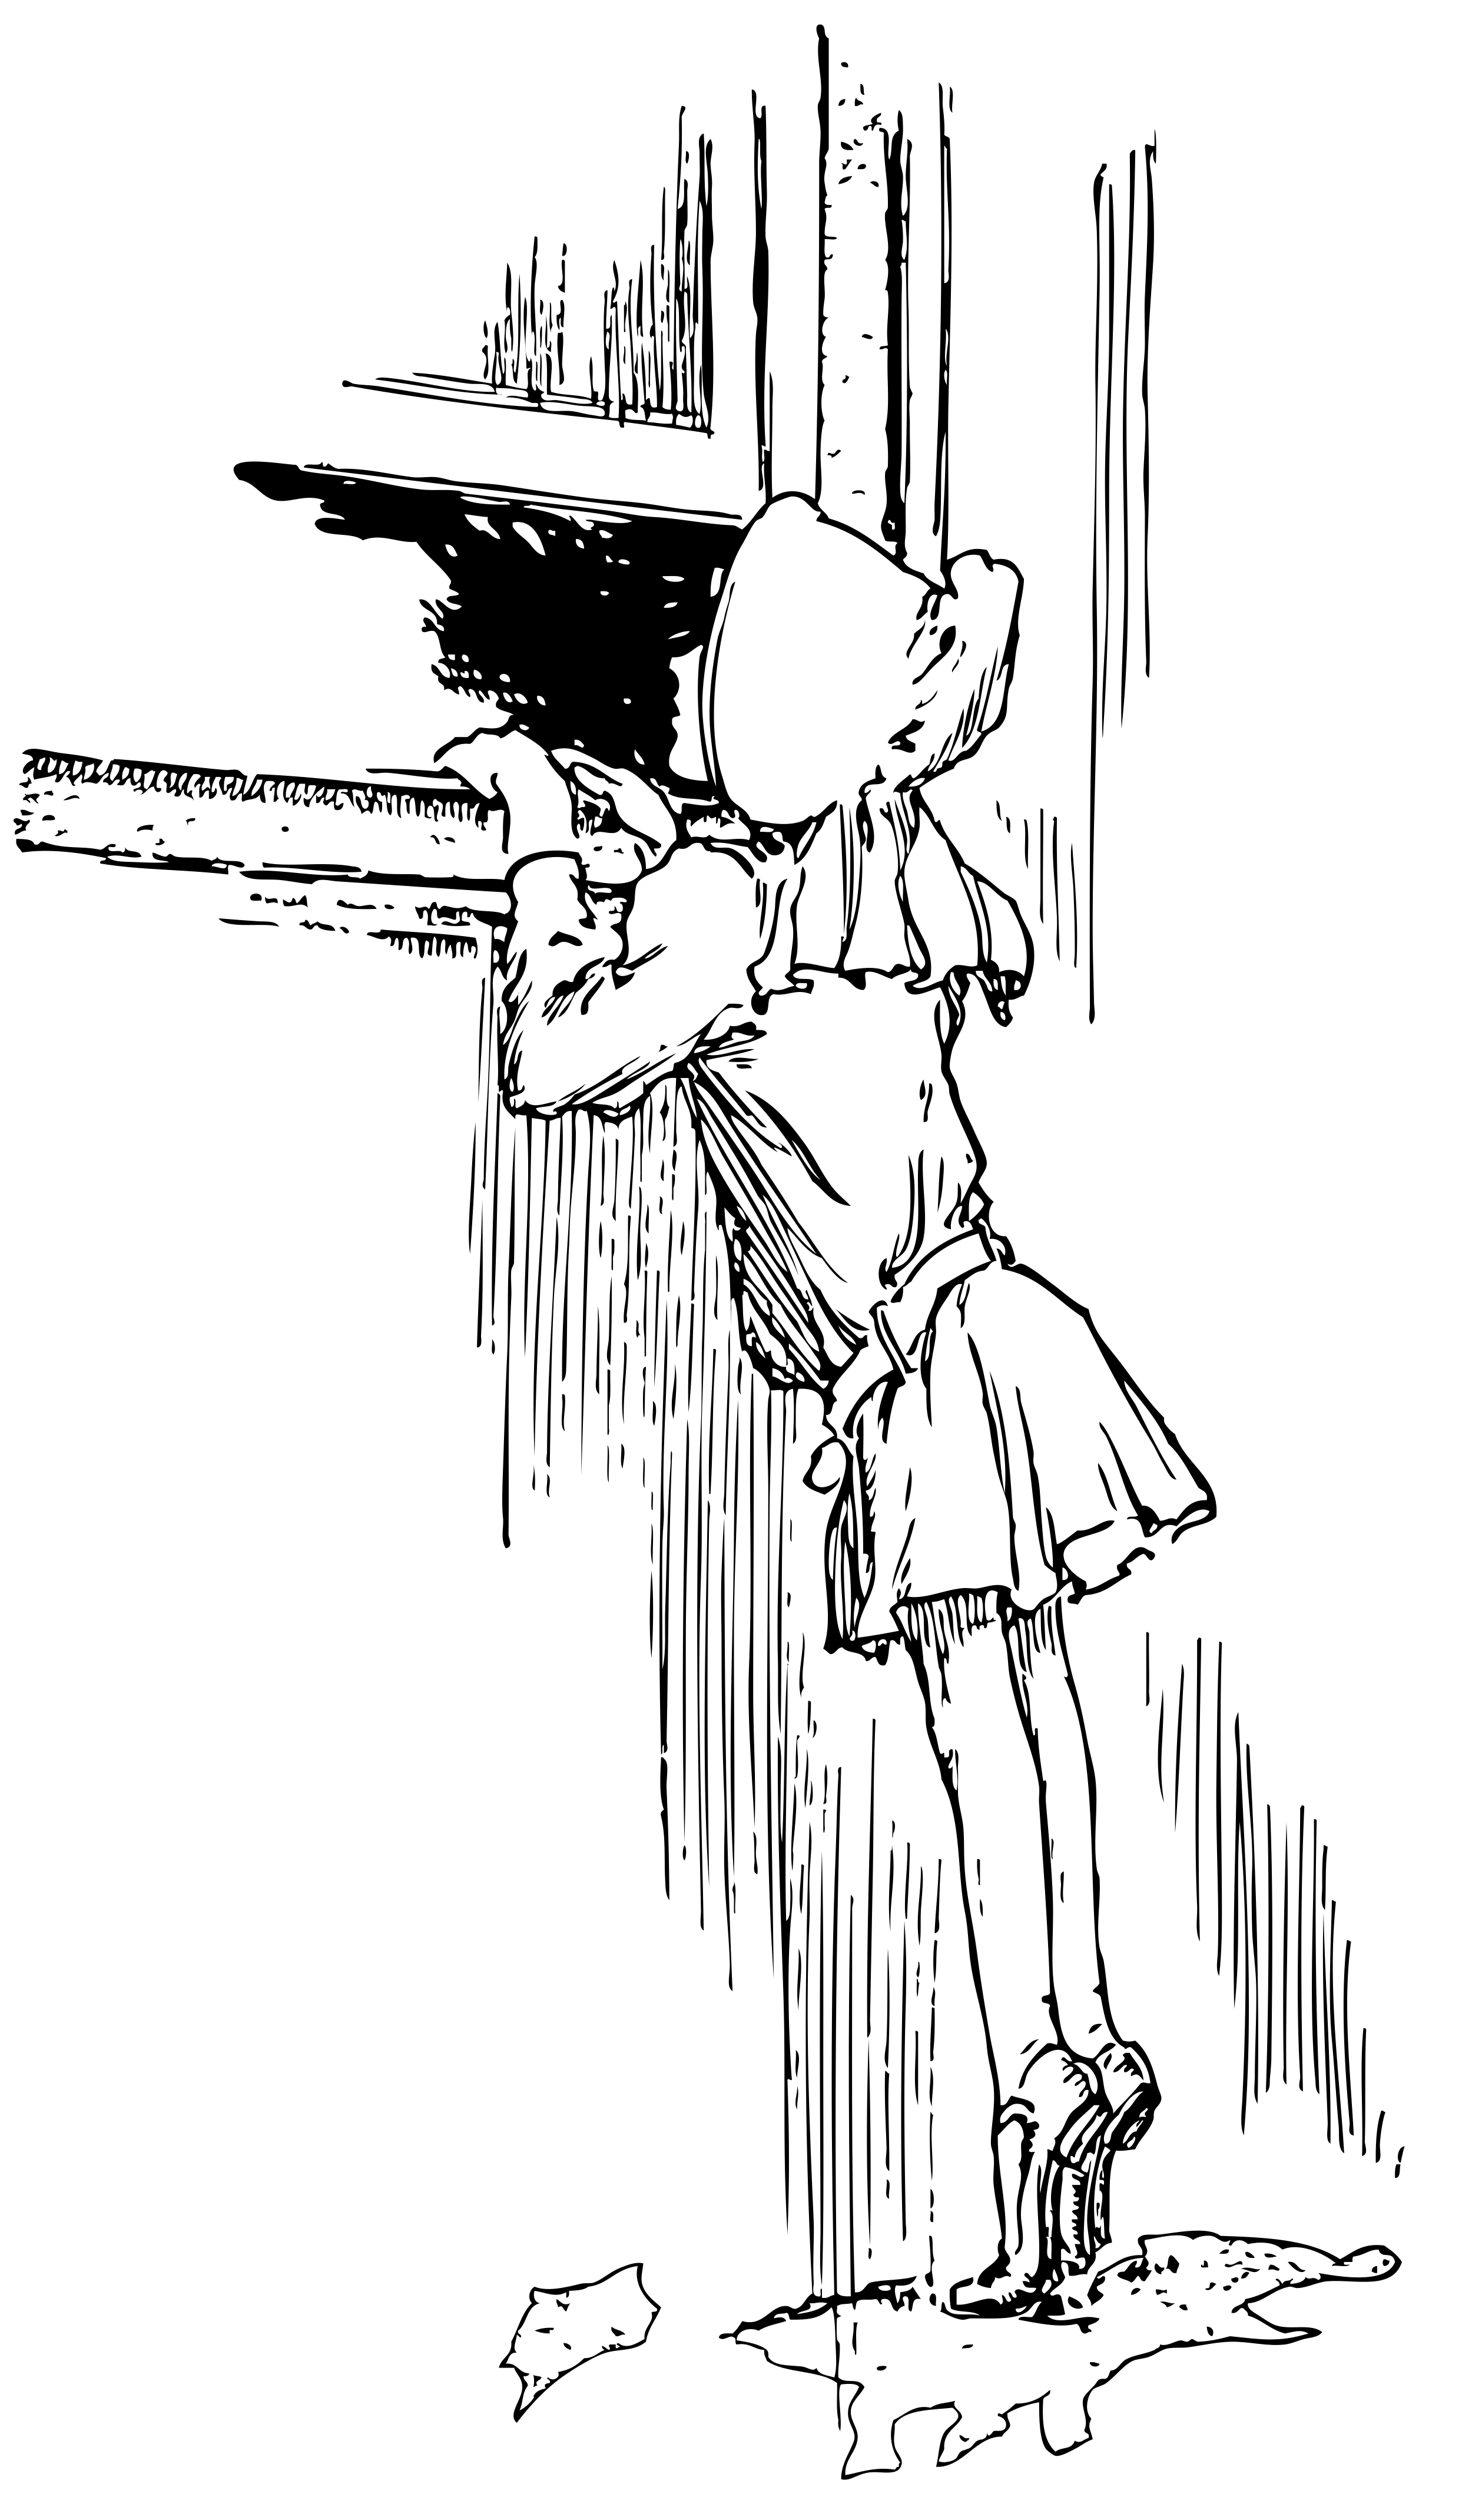
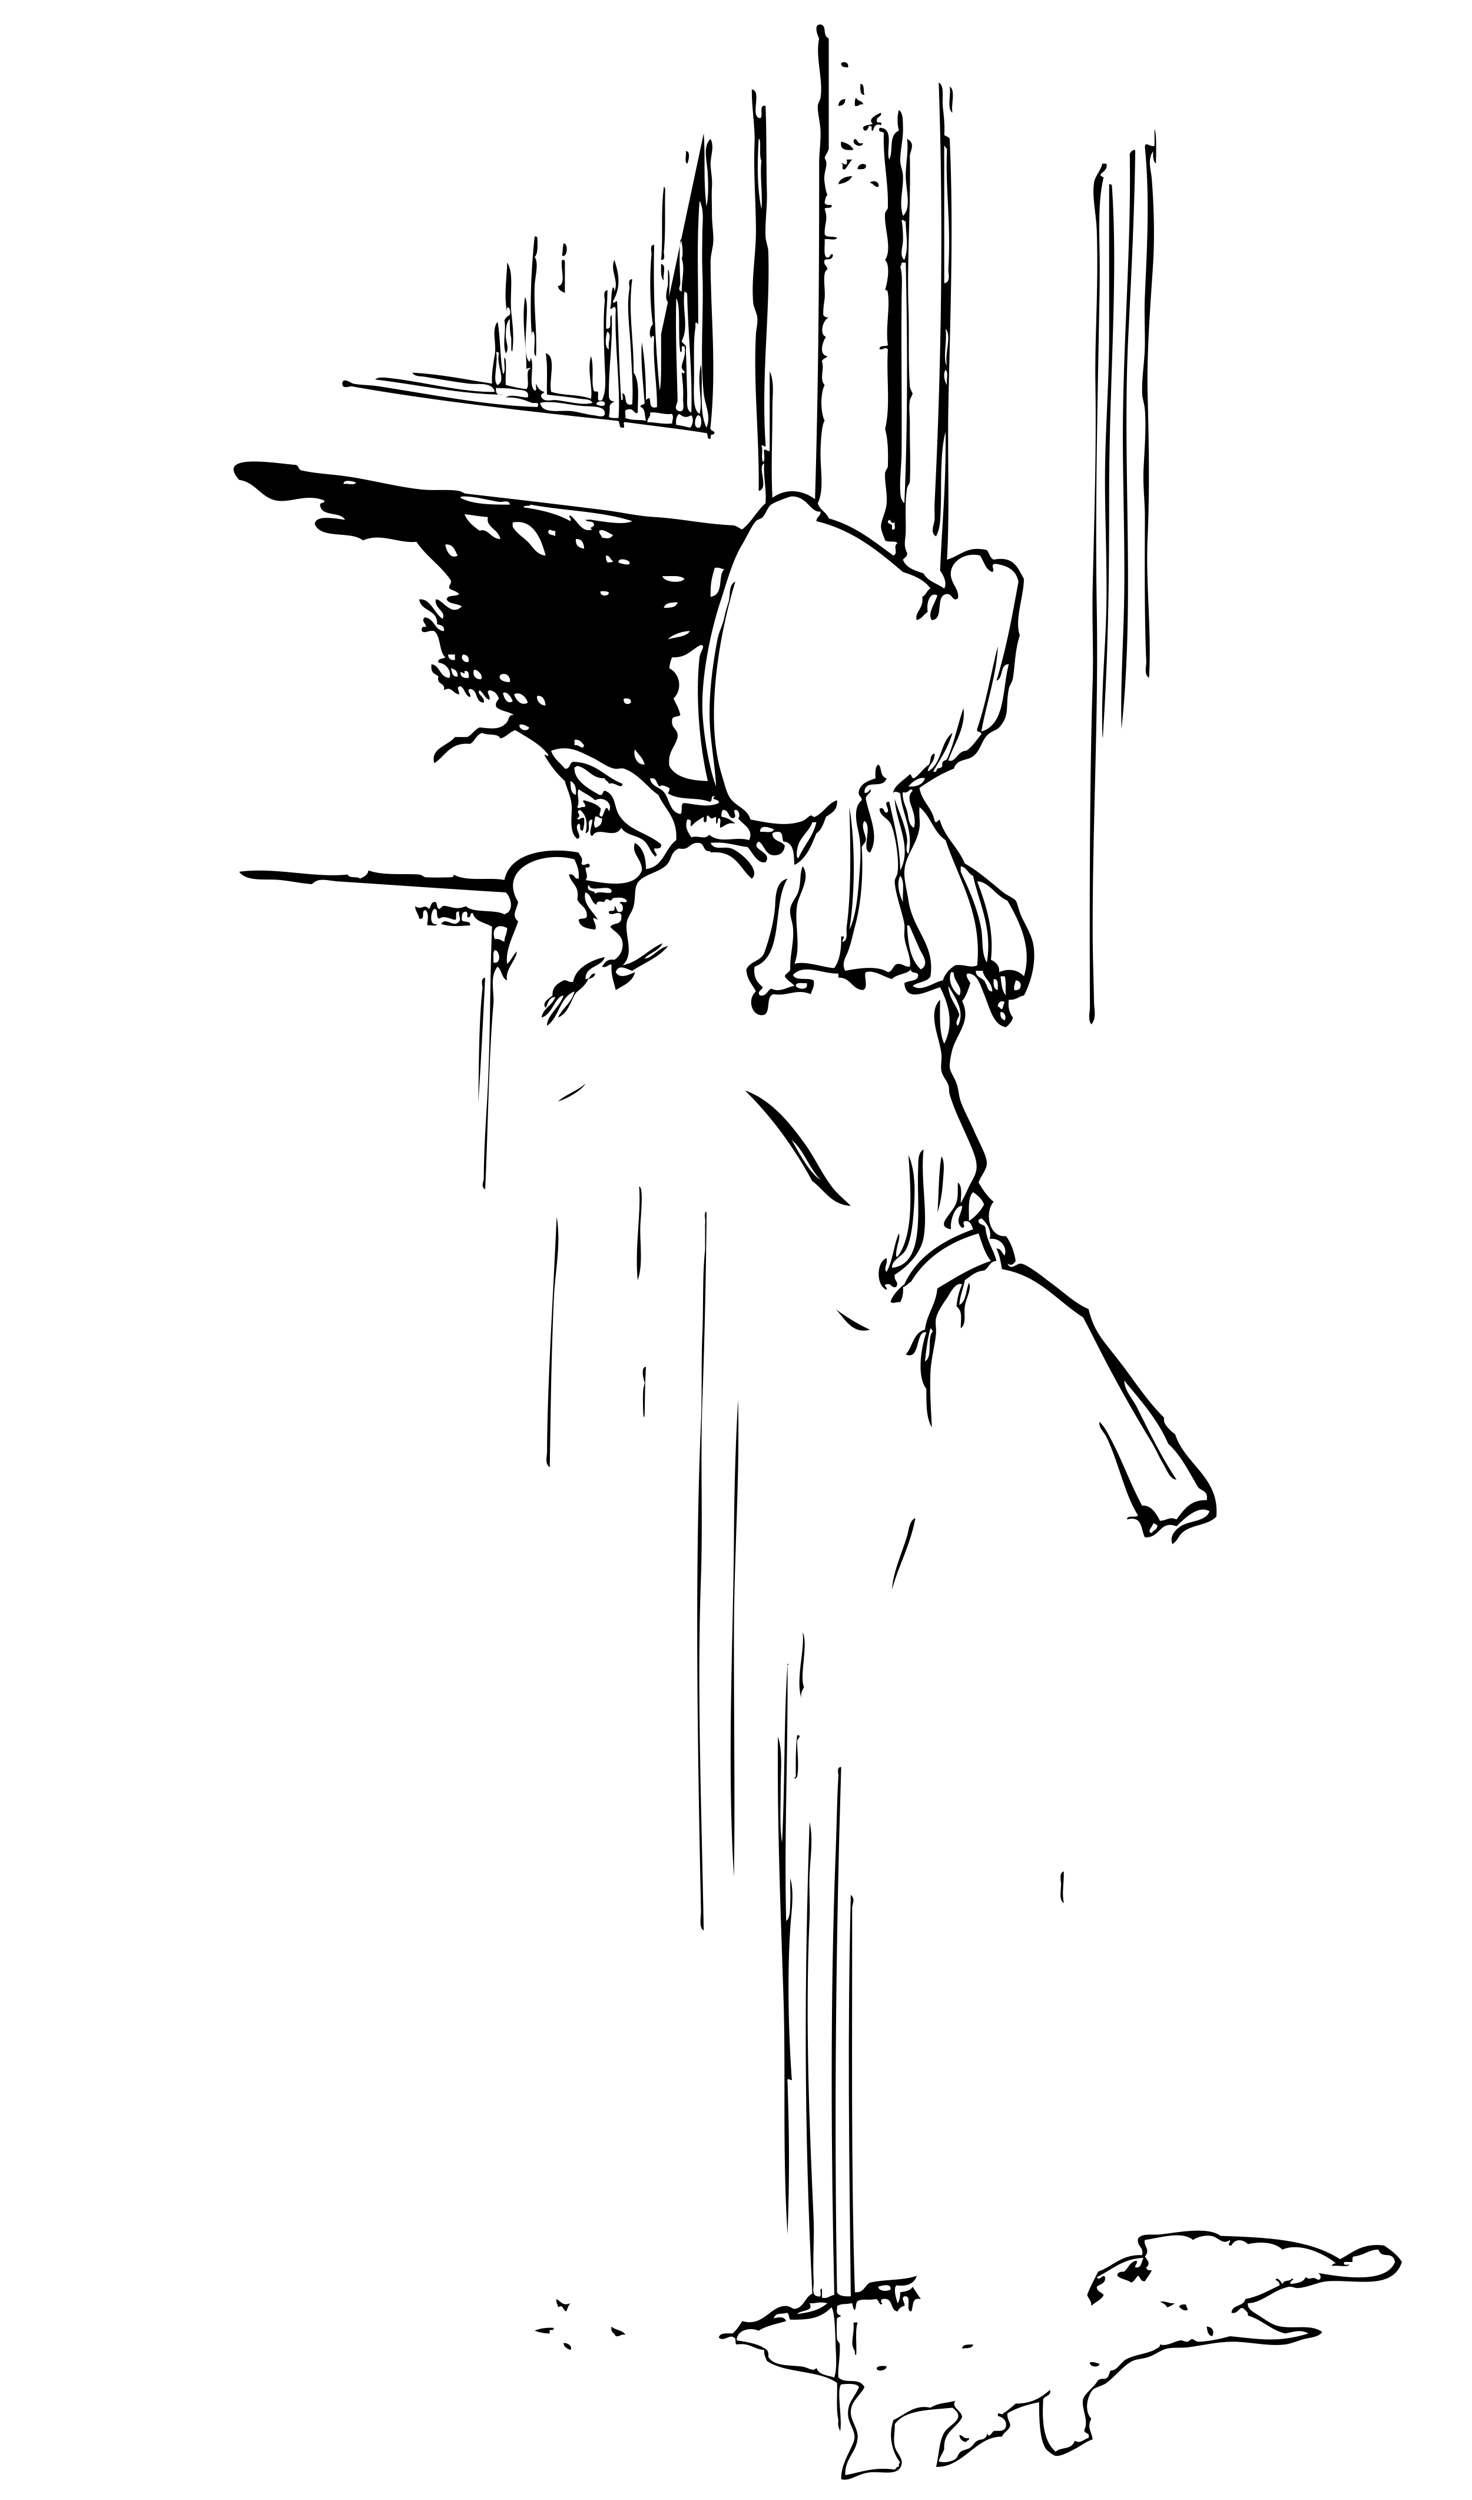
<svg xmlns="http://www.w3.org/2000/svg" viewBox="0 0 257.04 436.32">
  <g clip-rule="evenodd" fill-rule="evenodd">
    <path d="M148.08 11.76c-.612-.027-1.234-.045-1.199-.72.4-.407 1.41-.191 1.2.72zM150.24 14.64c.831.049.438 1.323.721 1.92-.89.013-.69-1.068-.72-1.92zM165.84 15.12c1.074.605.192 3.167.479 4.56-1.01-.671-.24-3.121-.48-4.56zM149.52 17.04c.127.673 1.133.467 1.2 1.2-.734-.174-.706.414-1.44.24-.03-.592-.04-1.156.24-1.44zM147.6 17.28c-.005.795-.405 1.195-1.2 1.2.05-.754.45-1.154 1.2-1.2zM153.84 19.68c.13.85-.851.59-.721 1.44-.095.575 1.094-.133.721.72-1.262-.484-1.266.899-1.44.96-.351.122-.104-.625-.24-.72-.721-.501-.292.757-1.199.72-.905-1.025.902-.874 1.439-1.2-.95-.753.56-1.586 1.44-1.92zM201.6 22.56c.408.567.285 4.769.24 6-.468-.413-.518-1.243-.48-2.16-1.049 1.453-.357 3.274-.24 4.8.342 4.433.538 9.686.24 14.64-.388 6.446-1.149 15.171-.96 23.04.194 8.078.381 16.341 0 24.72-.381 8.393.737 16.434.24 24.72-.929-.652-.444-2.064-.48-2.88-.33-7.546-.265-16.759-.239-25.2.008-2.74-.361-5.416-.24-8.16.157-3.577.495-7.158.24-10.56-.078-1.033-.447-1.886-.48-2.88-.093-2.794.47-5.727.48-8.64.01-2.812-.124-5.595 0-8.4.368-8.374.875-16.973 0-25.92.041-1.135.949.086 1.68-.24v-2.88zM149.28 24.24c.572.148.395 1.045 1.44.72-.28 1.133-2.36.073-1.44-.72zM146.88 24.72c.972.228 1.771.628 2.159 1.44-1.31.106-2.42.018-2.16-1.44zM198 26.16c.204-.044.226.093.239.24-.134 10.389-.66 21.098-1.2 31.92-1.135 22.777 1.199 46.346-1.199 68.88-.236-7.76.394-15.806.479-24 .087-8.262-.182-16.653-.24-25.2-.115-17.059 1.49-34.295 1.2-51.12.14-.346.38-.586.72-.72zM119.76 26.4c.916-.112.455 1.875.24 2.16-.54-.255-.09-1.509-.24-2.16zM151.2 28.8c.14.86-.71.73-1.439.72-.04-.788.98-1.151 1.44-.72zM190.56 178.8c-.646-.892-.236-2.177-.24-3.12-.071-18.09-.045-39.973.48-56.64.168-5.353-.121-10.856 0-16.32.261-11.775.673-23.909.479-35.76-.129-7.906.556-16.586.24-26.64-.091-2.894-.854-6.022-.48-8.4.204-1.297 1.086-1.908 1.44-3.36h.72c.453 1.604-2.091 1.703-.479 2.4-.879 3.598-.794 7.917-.72 12.48.042 2.594.048 5.29 0 7.92-.329 18.043-.789 36.993-.48 54.96.315 18.37-.72 36.91-.72 55.68 0 4.406.155 8.335.239 12.96.02 1.19.48 2.81-.48 3.84zM148.8 30.72c-.379.901-1.33 1.23-2.4 1.44.22-1.056 1.25-1.312 2.4-1.44zM151.92 31.92c.352-.566 1.853-.271 1.439.72-.72-.004-.82-.624-1.44-.72zM193.68 32.16c.279-.039.427.053.479.24 1.129 16.358-.479 33.792-.479 53.76 0 13.555-.087 26.092-.96 40.08-.074 1.184-.162 4.253-.24 1.2-.187-7.257.614-14.936.72-21.84.127-8.268-.318-16.085-.239-23.52.08-7.633.72-15.743.72-24 0-8.881-.02-17.815 0-25.92zM115.92 32.64c.233.006.187.293.24.48-.109 2.984.115 7.386-.24 10.8-.039.373.384 1.537-.48 1.44.38-3.854-.09-8.156.48-12.72zM93.36 41.28c.279-.039.427.053.48.24-.003 1.276.15 2.71-.48 3.36.773.911.069 3.413 0 5.04-.165 3.865.429 7.656.24 12.24-.756-.353.178-3.021-.48-4.32-.281.039-.203.438-.24.72-.439-4.707-.101-12.072.48-17.28zM120.24 42c.519.049.11 3.084.24 4.32-1.1-.757-.18-3.059-.24-4.32zM98.4 42.48c.847-.082.735 2.518-.24 2.16.123-1.191.1-1.28.24-2.16zM98.16 45.36c.279-.039.427.053.48.24v5.52c-.556-.245-1.117-.483-1.2-1.2 1.54-.22.341-3.179.72-4.56zM88.56 45.84c1.257 1.825.407 5.488.72 8.64.13 1.311.513 4.051.24 6.24.03-.241-.065 1.353-.24.24v-1.92c-.236-.964-.294-2.106-.24-3.36-.667.513-.686 1.902-.72 2.88-.036 1.054.69 2.224 0 3.12-.635-1.886.114-3.855-.24-5.76a1.99 1.99 0 01.96-.96c.312-1.096-.695-2.104-.48-.48-.622-2.761-.018-6.333 0-8.64zM115.44 46.08c1.024.096.229 2.011.48 2.88-.61-.506-.47-1.771-.48-2.88zM116.64 47.04c.534.51.099 4.058.24 5.76-1.004-.194-.363-2.494-.24-3.12v-2.64z" />
-     <path d="M90.72 47.76c.353 5.65.291 12.379-.48 19.2-.975-.465-.443-2.437-.96-3.36.326-.074.199-.601.24-.96.701.259-.221 2.141.48 2.4.895-4.664.206-11.604.72-17.28zM94.32 52.32c.927-.001.461 2.244.24 2.64-.549-.411-.088-1.832-.24-2.64zM98.16 52.32c.8.972.094 3.383.24 4.8-.687-.034-.439-1.001-.48-1.68-.544.255-.091 1.509-.24 2.16-.454-.586-.516-1.565-.48-2.64 1.508-.031.042-2.543.96-2.64zM96 52.8c.532-.044 0 3.034.48 3.84.005.565-.414.707-.24 1.44-.557-1.283-.082-3.598-.24-5.28zM109.2 52.56c.741 1.467-.29 3.226 0 5.04.067.429-.227.492-.24.24v-4.56c.28-.039.2-.438.24-.72zM116.4 53.28c.279-.039.427.053.48.24v6c-.187.438-.258-.144-.24-.48v-2.4c-.24-.964-.29-2.106-.24-3.36zM115.44 54.24c1.018-.01.297 1.717.24 2.16-.54-.255-.09-1.508-.24-2.16zM95.28 54.96c.468 1.548.221 4.49.24 5.76.524-.036.515-.605.48-1.2.542.179.094 1.346.24 1.92-1.875-.605-.575-4.385-.96-6.48zM84.72 55.92c.262.797.719 2.343.24 3.12-.583-.477-.683-2.38-.24-3.12zM94.56 56.88c.212-.281.004 4.989-.24 3.6.11-1.169-.251-2.811.24-3.6zM98.16 57.84c.42 1.161.015 3.544 0 5.76-.008 1.213 1.015 3.23-.48 3.6.214-3.362-.661-6.273-.24-9.12.341.021.68.04.72-.24zM152.4 58.8c-.075.789-1.355.14-1.92 0 .22-.936 1.5-.287 1.92 0zM84.72 60.24c.279-.039.427.053.48.24-.229 2.381.591 4.349-.48 5.76-.995-1.12 1.294-3.458-.48-4.8-.206-.766.378-.742.48-1.2zM108.96 60.48c.491-.319.13 2.261.24 3.12-.77-.662-.01-1.703-.24-3.12zM113.28 61.2c.594.707.117 3.572.24 6-.077 1.171-.379-.231-.24-.72V61.2zM111.36 65.28c-1.049-.451-.274-1.93-.24-2.4.07-.975.107-2.233.24-.48.05.671-.04 1.781 0 2.88zM94.32 61.68c.534.51.099 4.058.24 5.76-.534-.51-.099-4.058-.24-5.76zM93.6 63.12c.499-.248.125 2.427.24 3.36-.499.248-.125-2.427-.24-3.36zM147.6 65.52c.388-.068.413.227.72.24-.262.488-.606 1.525-1.2.96-.18-.74.83-.293.48-1.2zM56.16 80.64c.281.039.202.438.24.72.755.275.583-.376.96-.48.493.387.971.79 1.68.96 4.413-.226 8.694.918 12.96 1.44 1.349.165 2.759-.118 4.08 0 1.249.112 2.333.562 3.6.72 2.671.333 5.494.326 8.16.72 4.558.673 9.705 1.517 14.64 2.16 3.184.415 6.585.566 9.84.96 3.026.366 5.958 1.019 8.88 1.2 2.518.156 4.234.147 6.24.72.777.222 2.14-.297 2.16.96-24.766-2.835-51.177-6.104-76.56-9.12.212-1.148 2.822.102 3.12-.96zM150.96 86.4c-.728-.732-1.752-.108-2.16-.24-.17-.76 2.66-.88 2.16.24zM161.52 108.24c.392 1.916-2.451 4.315-2.88 6.72-1.266-1.256 1.201-2.529.96-4.32.7-.74 1.8-1.08 1.92-2.4zM163.68 109.2c.103 1.063-.4 1.52-1.2 1.68-.56-.73.45-1.5 1.2-1.68zM168.72 128.4c1.419-.502.915-5.003 2.16-6.48.146-1.814.335-4.546 1.439-5.52-1.265 4.895-1.291 11.028-4.319 14.16.111-3.089.975-7.504 2.159-10.32.02 2.26-.8 5.76-1.44 8.16zM161.52 125.76c-.285 1.715-1.919 2.081-3.36 2.64.106.934 1.098.983 1.681 1.44v1.2c-1.143 1.015-2.201-.585-4.08-.24-.376-1.256 1.606-.153 1.439-1.2-.571-.81-1.475.871-2.16 0 .854-1.947 3.382-2.218 4.32-4.08 1 .01 1.18.83 2.16.24zM4.8 135.6c.474.166.64.64.72 1.2-.646-.165-.464.496-.72.72-.703.062-.737-.542-1.44-.48.036-.92 2.008.09 1.44-1.44zM9.12 138c-.039.279.053.427.24.48-.182.875-.766-.023-1.68.24-.008-.73.842-.6 1.44-.72zM13.92 139.44c-1.197-.469-1.541.271-2.88.24.708-.48 2.406-1.57 2.88-.24zM174 139.68c.949.57.37 2.669.96 3.6-1-.52-.92-2.12-.96-3.6zM146.64 140.4c.279-.039.427.053.479.24.624 6.37 1.138 14.791.24 22.32.02-7.33-.39-14.63-.72-22.56zM181.68 141.12c.279-.039.427.053.479.24.038 6.399-.129 12.92 0 19.92-.871-1.215-.479-3.004-.479-4.56V141.12zM3.6 141.36c1.107-.147 1.381.539 2.4.48-.413.468-1.243.518-2.16.48.031-.43-.294-.51-.24-.96zM9.6 143.04c-.926.305-1.109-.04-2.16.24-.399-1.22 2.313-1.43 2.16-.24zM175.68 142.56c1.02.18.633 1.767.72 2.88-.86-.34-.48-1.92-.72-2.88zM184.08 142.56c.279-.039.428.053.48.24-.134 8.571.319 16.551.479 24.96-.967-1.943-.356-4.885-.479-7.68-.253-5.748-1.166-11.594-.48-16.8-.43-.18-.04-.44 0-.72zM5.04 143.04c.743.605-.965.779-.48 1.92-.867.014-1.162.598-1.92.72-.336-1.296 1.127-.792 1.2-1.68-.058-.619-.413.33-.96 0-.003-.477-.655-.305-.48-.96.767-.84 1.817.94 2.64 0zM34.08 142.8c.179.979-1.554.046-1.2 1.2-.346-.054-.083-.716-.48-.72.349-.37.936-.5 1.68-.48zM178.8 143.04c.278-.039.427.053.479.24.52 2.36.109 5.651.24 8.4-1.08-2.04-.11-6.13-.72-8.64zM26.88 144c-.187.214-.258.542-.24.96-.947-.231-1.858-.246-2.64.24-.454-.86 1.5-1.37 2.88-1.2zM50.4 144.96c-.358.381-1.368.351-1.2-.48.359-.38 1.368-.35 1.2.48zM11.28 144.72c.194.045.239.241.48.24v.48c-.609-.488-1.088.689-2.16.48.103-.377.755-.205.48-.96.754-.12.981.56 1.2-.24zM76.8 147.36c-1.047.087-.485-1.435-1.68-1.2.594-1.2 1.611.38 1.68 1.2zM77.52 146.4c.531-.592 2.11-.204 1.92.72-1.054-.36-1.15-.26-1.92-.72zM27.84 146.4c.655-.175.483.477.96.48-.207.543-1.25.882-1.68.48.039-.281.438-.202.72-.24v-.72zM187.2 147.12c.558 7.712 1.183 14.667.721 21.84-.614-.158-.246-1.418-.24-2.64.017-3.504-.061-6.958-.24-11.04-.13-2.99-.74-5.93-.24-8.16zM105.12 147.6c.324.903-1.107 1.267-1.44.72-.09-.81 1.04-.4 1.44-.72zM108 148.08c.771-.211.329.791.96.72-.231.594-.921-.331-1.68 0-.37-.85.82-.14.72-.72zM45.84 150.48c4.148 1.016 10.384-.193 15.6.72.44.077 1.638.036 1.68.96-5.615.433-11.396-1-17.04-.72-.186-.21-.258-.54-.24-.96zM132.24 153.36c.279-.039.428.053.48.24-.338 1.502.758 4.438-.72 4.8-.01-.98-.19-3.75.24-5.04zM133.2 154.08c.388-.068.413.227.721.24-.052 3.549-.319 6.881-1.2 9.6-.35-2.83.82-6.22.48-9.84zM45.6 157.2c-.726-.075-1.867.267-1.92-.48-.015-1.07 2.521-1.08 1.92.48zM53.28 156.24c.406.474.262 1.498.48 2.16-1.257-1.104-2.093-.058-4.08-.24-.202-.279-.317-.644-.24-1.2.801.498 1.361 1.048 1.68-.24.493.067.479.641.72.96.578-.38.795-1.12 1.44-1.44zM46.32 156.48c.467 1.1 2.346-.628 2.16 1.2-.763-.367-1.056-.084-1.92 0-.202-.28-.316-.64-.24-1.2zM65.76 158.64c-2.673.077-5.32.112-6.96-.72.213-1.6 1.346-.566 1.92 0 .646-.545 1.083.188 1.92.24 1.008.06 2.535-.79 3.12.48zM67.2 157.92c.875-.156 1.278.162 1.68.48-.259.47-1.991.41-1.68-.48zM38.16 160.32h.48c1.954.163 3.992.323 6.48.48 1.222.077 3.143-.11 3.6.96-2.509-.85-8.906.51-10.56-1.44zM53.28 160.56c.678-.038.602.678.96.96.284-.356.907-.374 1.2-.72.967 1.004 2.604.062 3.12 1.68-.481-.019-2.789-.019-3.12-.96-.753-.114-.634.646-1.2.72-.853-.027-.872-.888-1.92-.72-.231-.87 1.078-.2.96-.96zM59.28 162c.494-.632 1.651.093 1.68.72-.77.7-1.048-.55-1.68-.72zM101.76 164.88c-1.217.786-2.08-.56-3.36-.48-1.042-.051-1.529 1.356-2.64.48.124-1.235 1.073-1.647 1.68-2.4 1.45.79 3.75.73 4.32 2.4zM105.12 170.4c.213.106.429.211.48.48-.797 1.522-1.935 2.705-2.88 4.08.062 1.182.092 2.333-1.2 2.16-.66-3.2 2.33-4.67 3.6-6.72zM115.44 182.4c.678-.198.622.338 1.2.24-.5.379-.978.782-1.68.96.53-.56.21-.64.48-1.2zM132.48 184.8c-1.111.652-4.168.627-5.28.48.96-1.31 3.99-.25 5.28-.48zM128.64 185.76c1.052.068 2.488-.248 2.64.72-.94-.18-2.75.51-2.64-.72zM161.28 188.4c.068 1.328.933 2.853-.479 3.6-.5-1-.06-2.86.48-3.6zM116.16 189.36c.571-.004-.137 3.332.72 3.84-.188.771-.329 1.591-.72 2.16-.276 1.164.58 3.46-.48 3.84.461-1.499.328-4.055-.48-5.04.76-1.35 1.04-2.3.96-4.8zM162.24 189.12c.279-.039.428.053.48.24.389 1.557-.293 2.976-.72 4.56-.162.598.43 2.045-.721 1.92-.07-2.63 1.02-4.1.96-6.72zM86.88 190.8c.214.106.429.211.48.48-.59 14.173-.486 25.997-1.2 38.4-.026.452.571 1.455-.24 1.681-.215-14.72.525-26.93.96-40.56zM83.04 195.84c.087 7.124-.466 16.434-.96 23.04-.52-3.577.022-8.48.24-13.44.144-3.28.396-6.62.72-9.6zM90 196.8c-.217 7.513-.052 15.588-.24 23.521-.012.511-.418.88-.48 1.439-.139 1.266.089 3.062 0 4.8-.76 14.925-.33 27.86-.48 41.28-.007.608.969 2.152-.48 2.4-.993-1.599-.315-3.729-.48-5.28-.256-2.41-.1-5.704 0-8.64.201-5.917.391-13.024.72-19.92.235-4.922.016-9.907.24-14.881.367-8.16.518-16.49 1.2-24.72zM105.36 198.24c.502 3.34.127 6.194 0 10.08-.02.616.422 1.877-.48 2.16.53-3.71-.08-8.56.48-12.24zM107.52 198.72c.214.106.429.21.48.48-.067 4.199-.616 9.165-.48 13.92-1.106-.877-.309-2.433-.24-3.6.19-3.17.28-7.04.24-10.8zM117.6 200.64c1.124.512.188 2.829.24 3.84-.8-1.15-.32-2.49-.24-3.84zM168.72 201.36c.802-.001.636.964 1.2 1.2-.158.322-.514.447-.96.48.12-.76-.43-.85-.24-1.68zM115.68 202.32c.554.806.084 2.636.24 3.84-1.18-.57-.08-2.72-.24-3.84zM117.36 204.96c.279-.039.427.053.48.24.074.874-.038 1.562-.24 2.16v1.92c-.276.777-.272-.644-.24-.96v-3.36zM115.2 208.8c1.177.473-.025 2.382.48 3.12-1.04-.16-.22-2.18-.48-3.12zM84.24 209.28c-.005 6.229.225 15.672-.24 23.76-.033.575.37 2.104-.72 2.16.241-8.28.654-16.75.96-25.92zM113.04 210.24c.528.278.104 3.572.24 5.04-1.18-.93-.11-3.57-.24-5.04zM117.12 211.2c.764 3.559-.285 9.571-.24 13.92.068.429-.227.492-.24.24-.14-5.02.29-9.47.48-14.16zM109.68 212.16c.279-.039.427.053.48.24-.542 5.689-.013 11.667-.72 17.041-.049.369.364 1.521-.48 1.439-.284-2.758.992-5.271 0-6.72.96-3.28.62-7.86.72-12zM104.88 213.12c.415 1.618.379 4.856 0 6.479-.48-1.68-.29-4.77 0-6.48zM119.28 213.12c.602 1.725.058 4.375-.24 6-.52-1.65.09-4.23.24-6zM106.8 216.24c.279-.039.427.053.48.24.004 1.044.08 2.159-.24 2.88v2.159c-.331.765-.238-.848-.24-1.199v-4.08zM112.8 216.96c.619 1.141.424 2.919 0 4.32-.39-1.28-.01-3.11 0-4.32zM125.04 219.12c.71 2.787-.002 7.005.24 11.28-1.089-.897-.3-3.237-.24-4.561.1-2.24-.08-4.48 0-6.72zM112.56 221.76c.279-.039.427.053.48.24-.197 5.451-.172 8.421-.24 14.16.102.462-.164.866-.24.479v-3.12c-.51-3.59.28-7.62 0-11.76zM114.72 221.76c.279-.039.427.053.48.24-.365 6.675-.423 13.657-.96 20.16.04-6.11.27-14 .48-20.4zM106.8 222.72c.094 4.782-.041 10.809-.24 15.601-1.072-1.305-.32-3.09-.24-4.801.16-3.52-.02-7.58.48-10.8zM118.56 226.08c.644 2.909-.298 6.1-.24 8.64-.376 1.597-.237-1.681-.24-2.64 0-1.95.09-3.83.48-6zM120.72 227.52c.279-.039.427.054.48.24-.299 6.262-.292 12.829-.96 18.721-.27-5.27.23-12.75.48-18.96zM104.4 228c.542 3.55.093 10.48.24 15.36-.965-.785-.489-2.43-.48-3.601.03-4.46.28-7.4.24-11.76zM153.84 228.72c.278-.039.427.054.479.24 1.273 3.606 2.875 6.885 4.8 9.84h1.2c-.287.753-1.19.89-2.16.96-.98-3.99-4.42-6.77-4.32-11.04zM111.12 230.4c.897.67-.108 1.825.72 2.64-.408-.088-.453.188-.48.479-.55-.57-.09-2.15-.24-3.12zM127.44 232.08c.191 10.528-.528 21.889-.72 32.4-.695-1.113-.265-2.653-.24-4.08.106-6.144.434-14.588.72-20.881.12-2.65-.27-5.37.24-7.44zM168.96 232.56c2.162 2.302 3.016 8.282 3.84 12.48.289 1.474.988 2.758 1.2 4.08.608 3.814.667 7.773 1.439 11.52.637-7.677-1.436-14.724-2.64-21.359 2.862 7.176 3.556 16.271 4.08 25.439.028.496.428.95.479 1.44.073.695-.256 1.521-.24 2.16.08 3.222 1.313 6.362.721 9.359-.804-.312-.806-1.493-.96-2.16-.81-3.48-.219-8.98-.96-12.96-.275-1.475-1.098-3.099-1.681-5.52-.269-1.119-.493-2.26-.72-3.36-.466-2.264-.638-4.717-1.2-6.96-.133-.528-.608-1.124-.72-1.68-.123-.612.082-1.354 0-1.92-.52-3.56-2.49-6.78-2.64-10.56zM85.92 233.76c.517.409.702 2.003.24 2.641-.549-.41-.088-1.83-.24-2.64zM108.96 234.24c.594.146.475.86.48 1.2.062 3.907-.731 8.745-.48 13.199-.87-4.34.27-9.46 0-14.4zM124.56 235.44c.279-.039.427.053.48.239-.706 7.852-.456 16.4-.96 24.721.067.429-.227.492-.24.239-.28-9.35.56-16.47.72-25.2zM129.12 236.88c1.055 1.427-.183 4.146.24 6.48-.767-.512-.596-3.045-.48-4.561.06-.72.38-1.37.24-1.92zM117.84 238.08c.574 2.196.086 7.303-.24 9.6-.87-3.19.47-6.25.24-9.6zM106.08 239.04c.279-.039.427.053.48.24-.066 2.014.187 4.347-.24 6v4.08c.185.765-.292 1.822-.24.479v-10.8zM131.28 239.76c.204-.044.227.094.24.24.219 17.196 0 36.82 0 55.44 0 7.722.554 15.658.24 23.52-.413-9.499-1.334-18.974-.96-28.32.68-17.01-.27-33.78.48-50.88zM98.16 243.36c.279-.039.427.053.48.239.22 2.391-.501 4.259 0 6.24-1.089-.834-.185-3.972-.48-5.76v-.72zM114 244.56c.991.521.406 3.38.24 4.32-.56-.96-.08-2.96-.24-4.32zM120 247.68c.533 2.701.24 5.927.24 9.601 0 8.227-.438 17.562-.479 27.84-.043 10.664.109 23.008-.24 36.479-.56-25.12-.24-49.86.48-73.92zM106.08 252.24c.533.564.099 4.576.24 6.479-.53-.56-.1-4.58-.24-6.48zM108.48 252c1.047.577.322 3.296.24 4.32-.56-.96-.08-2.96-.24-4.32zM112.32 254.4c.53.354.102 3.733.24 5.279-.53-.36-.1-3.74-.24-5.28zM191.76 255.36c1.742 2.178 2.139 5.7 3.359 8.399-1.31-.643-1.643-2.562-2.159-4.08-.5-1.47-1.31-3.07-1.2-4.32zM93.36 260.16c-.967-.57.17-2.97-.24-4.561.38 1.06.345 3.81.24 4.56zM158.88 256.08c.782 1.795-.058 5.768-.721 7.68-.36-1.83.45-5.08.72-7.68zM95.52 257.28c1.107.903-.058 2.605.48 4.08-1.065-.46-.2-2.84-.48-4.08zM113.76 260.4c.491-.319.129 2.261.24 3.119-.49.32-.13-2.26-.24-3.12zM123.6 261.84c.692 1.043.263 2.435.24 3.601-.44 22.639-.329 42.062 0 63.84-1.41-19.79-.59-45.12-.24-67.44zM126.48 264.96c.087 28.531.138 53.062 1.44 82.56-1.16-.691-.416-2.77-.48-4.8-.16-5.088-.795-10.687-.96-16.319-.118-4.049.174-8.197 0-12.48-.321-7.878-.48-16.751-.48-26.4 0-4.353-.173-8.871 0-13.199.12-3.04.23-6.64.48-9.36zM138 265.2c.51-.102.116 2.757.239 3.84-.51.1-.12-2.76-.24-3.84zM113.76 265.92c.529.859.101 5.032.24 7.2-.69-2.04-.08-4.57-.24-7.2zM158.88 271.92c.491 1.536-.822 3.335-1.44 4.561-.41-1.46.78-3.38 1.44-4.56zM113.76 274.08c.477 4.883.268 11.733 0 15.36-.47-4.63-.3-10.7 0-15.36zM137.52 277.92c1.012.083.335 2.117.24 2.64-.55-.41-.09-1.83-.24-2.64zM183.12 280.32c.279-.039.428.053.48.239-.14 3.18.402 5.678.72 8.4-1.017-.184-.556-1.439-.72-2.16-.42-1.85-1.01-4.25-.48-6.48zM200.16 284.88c.279-.039.428.053.48.24-.066 3.149.088 6.659 0 10.08-.021.83.427 2.179-.48 2.64v-12.96zM209.28 285.84c.279-.039.428.053.48.24-.257 18.039-.715 31.742-.24 52.8-.933-1.919-.389-4.157-.48-6.24-.633-14.407.048-31.219 0-46.08-.07-.39.23-.41.24-.72zM137.52 286.56c.505-.175.12 2.593.24 3.601-.73-1.07-.11-2-.24-3.6zM212.88 286.56c.278-.039.427.054.479.24-.469 14.532-.075 29.787 0 43.681.027 4.992.051 9.859-.479 14.399-.622-1.098-.292-2.642-.24-3.84.324-7.589-.354-20.424-.24-29.521.104-8.202.158-16.443.48-24.239v-.72zM206.4 290.4c.522 1.048.306 2.442.24 3.6-.499 8.792-.794 18.288-1.44 25.92-.09-10.76.48-19.52 1.2-29.52zM203.04 294.72c.513 7.058-.984 12.951.24 19.92-2-5.15-.71-14.17-.24-19.92zM141.12 296.88c.279-.039.428.053.48.24.004 1.525-.104 4.596-.48 5.52-.17-2.28-.05-3.39 0-5.76zM152.4 300c.279-.039.427.053.48.24-.414 9.477-.297 18.321-.48 27.6-.146 7.406-.297 15.285-.479 24.72-.019.917.438 2.305-.48 3.12-.17-19.54.6-37.62.96-55.68zM142.08 300.24c.886.376.515 2.869-.239 3.12.47-.65.14-2.1.24-3.12zM217.68 304.32c.214.106.429.21.479.479 1.129 20.823 1.837 43.054 1.44 62.4-.885-1.438-.48-3.23-.48-4.8 0-4.967.329-10.651.24-15.601-.062-3.467-.634-6.916-.72-10.319-.085-3.361-.123-6.681 0-10.08.26-7.26-1.2-14.53-.96-22.08zM140.88 305.28c.629 2.241-.017 7.474-.24 10.319-.54-3.1.36-6.84.24-10.32zM115.44 306.72c.279-.039.427.053.48.24 1.068.714.387 3.171.48 5.28.271 6.148.468 13.047.48 19.439-.666-.889-.658-2.253-.72-3.359-.201-3.571.128-7.896-.72-11.28-.205-.765.209-.911.48-1.2-.94-2.59-.56-7-.48-9.12zM144.24 307.92c.363 1.726.254 3.485 0 5.521-.048.385.396 1.471-.479 1.439.63-1.85-.15-5.11.48-6.96zM141.6 310.8c.232-.091.707 4.012-.24 4.32.02-1.5.4-2.64.24-4.32zM138.72 311.28c.741 2.772.033 7.696-.24 11.04-.135 1.645.168.152 0 2.88-.082 1.324-.103 1.876-.24.24-.29-3.45.37-9.74.48-14.16zM221.28 314.88c.214.106.43.211.48.48.604 14.077.408 30.524.24 43.92-.014 1.044-.132 2.216-.24 3.359-.077.812.116 2.083-.721 2.641.51-14.48.63-34.94.24-50.4zM227.28 315.12c.279-.039.428.053.48.24-.673 14.654-.625 32.256-.24 49.68-1.137-.5-.428-1.828-.48-2.64-.908-14.161-.09-31.503 0-46.561-.07-.39.23-.41.24-.72zM143.76 315.84c.979-.073.128.501.24.96v1.92c.139.489-.164 1.892-.24.721v-3.6zM229.44 317.52c.279-.039.427.054.48.24a744.518 744.518 0 00.479 47.76c-.76-.554-.638-1.749-.72-2.64-1.249-13.604-.14-31.166-.24-44.64v-.72zM155.76 317.76c.758.046.557 1.773.24 2.16-.36 2.79-.04-1.62-.24-2.16zM224.64 318c.615 15.43-.267 29.895 0 45.84-.915-.756-.462-2.109-.48-3.12-.25-13.82.04-27.38.48-42.72zM131.52 319.68c.934.855.411 2.641.48 4.08.057 1.184.445 2.319.239 3.36-.889-.24-.457-1.578-.479-2.4-.05-1.64-.01-3.51-.24-5.04zM183.6 320.88c.883.373-.107 2.248.24 3.601-.5.18-.12-2.59-.24-3.6zM158.4 321.6c.279-.039.427.054.48.24-.017 4.706-.307 7.963-.48 12.72.046.433-.198.488-.24.24-.5-2.94.56-10.52.24-13.2zM119.52 322.08c.462.4.307 2.213 0 2.64-.46-.4-.31-2.21 0-2.64zM155.76 322.08c.802 5.374-.519 9.922-.24 15.12-.637-4.398-.034-9.634 0-14.16.33-.07.2-.6.24-.96zM231.12 322.08c.388-.067.413.227.721.24-.504 3.598-.221 6.938-.48 11.04-.854-.876-.479-2.583-.479-4.08 0-2.133-.031-4.537.239-6.48v-.72zM143.52 323.04c.317 13.079.24 25.097.24 36.96 0 13.764.147 27.909-.24 38.88-.521-3.166-.232-6.574-.24-9.84-.05-21.39-.34-43.63.24-66zM163.92 324.48c.278-.039.427.053.479.239-.313 2.847-.333 6.257-.479 9.84-.04.969.524 2.596-.721 2.881.18-4.38.73-8.39.72-12.96zM170.64 324.48c.279-.039.427.053.479.239v4.32c-.521.04-.108-.852-.239-1.2-.24-.96-.3-2.11-.24-3.36zM139.92 325.44c.278-.039.427.053.479.239-.264 3.372-.11 5.6-.479 8.4-.68-2.61.06-5.86 0-8.64zM160.8 325.68c.709 1.012.1 5.72 0 7.92-.094 2.057.079 4.17-.24 6-.84-5.22.36-8.88.24-13.92zM128.16 328.32c.557 1.362.082 3.758.24 5.52-.187.438-.258-.144-.24-.479-.028-1.173.129-2.529-.24-3.36-.12-.76.43-.85.24-1.68zM171.12 331.44c.537.663.498 1.901.48 3.119-.54-.66-.5-1.9-.48-3.12zM232.56 331.68c.388-.067.413.227.72.24-1.547 14.662.568 29.577 1.44 43.92-1.176-.754-.814-3.203-.96-4.8-.444-4.869-.722-9.892-1.2-15.12-.65-7.111-.196-15.738 0-23.52v-.72zM231.12 333.84c.292 13.485 1.375 27.158 1.2 40.32-.92-.594-.426-2.394-.479-3.84-.44-11.86-1.09-25.12-.72-36.48zM157.92 335.28c.38 4.802.375 9.848.239 14.64-.376 13.332-.242 24.9 0 37.92.018.911.389 2.88-.479 3.36-.59-19.64-.28-37 .24-55.92zM163.2 338.64c.279-.039.428.054.48.24-.295 2.547-.043 4.552-.48 7.2-.28-2.13-.32-4.9 0-7.44zM235.2 338.64c.388-.067.413.228.721.24-1.489 10.949-.157 22.245.479 33.84-1.202-.117-.665-1.565-.72-2.16-.92-9.97-1.61-22.12-.48-31.92zM139.44 340.08c1.06 2.224-.066 8.075 0 10.8-.57-3.75.18-6.84 0-10.8zM155.04 340.08c.478 6.917.274 15.121 0 20.88-1.036-1.374-.315-3.138-.239-4.8.23-5.05.1-10.83.24-16.08zM160.32 342.48c.379-.493.379 2.336 0 2.64-.74-.68.25-1.66 0-2.64zM160.08 345.36c.346.054.084.716.48.72-.24.476-.274 3.9-.48 1.68-.05-.56.04-1.51 0-2.4zM162.96 346.8c.681 1.012.097 1.811.239 3.36-1.2-.45-.03-2.33-.24-3.36zM162.72 350.4c.279-.039.427.053.479.239.045 2.521.037 5.127-.239 7.44-.065.543.416 1.666-.48 1.68-.14-3.34.16-6.24.24-9.36zM192.48 353.28c-.71.65-1.29 1.43-2.4 1.68.23-1.13.82-1.9 2.4-1.68zM238.08 354c.279-.039.428.053.48.24-.287 5.946-.059 14.43-.24 19.439-.028.793.765 2.306-.479 2.641.21-8.21-.44-15.3.24-22.32zM159.84 354.48c.278-.039.427.053.479.239v12.721c-1.09-3.39-.18-8.78-.48-12.96zM151.68 355.92c.39 13.369.424 26.098.24 36-.71-10.63-.64-24.38-.24-36zM181.44 355.92c-1.236.764-1.551 2.449-3.36 2.64 1.03-.97 1.58-2.42 3.36-2.64zM138.96 357.84c1.142.818.172 3.477.239 4.8-.56-1.12-.08-3.28-.24-4.8zM193.92 358.32c.691.942-.631 1.922-.721 2.88-1.21-.76.22-2.31.72-2.88zM197.28 358.32c.856 1.544 2.26 2.54 2.4 4.8-.783-.784-.923-1.487-2.16-.72-.206-.767.378-.742.48-1.2-.603-.574-.805.606-1.681.479-.206-.766.378-.742.48-1.199-.697-.446-1.205 1.347-2.4 1.199.062-1.193 2.879-2.005 1.68-2.88.04-.52.6-.52 1.2-.48zM162.48 360.72c.933 1.848.167 5.16.24 6.96-.84-2.07-.05-4.28-.24-6.96zM154.56 361.44c.315.084.378.422.72.479-.368 4.629.079 10.856 0 17.04-1.029-.814-.42-2.642-.479-4.32-.14-3.98-.39-8.94-.24-13.2zM241.2 368.4c.388-.068.413.227.721.239-.459 1.315-.809 3.397-.96 5.521-.089 1.227.571 3.01-.721 3.359-.05-3.41.12-6.6.96-9.12zM162.48 368.64c.261.06.163.478.48.48-.72 3.495.199 8.304-.24 11.52-.38-3.84-.44-8.25-.24-12zM245.28 374.64c-.324.876-.464 1.937-.72 2.88-.94-.48-.39-2.92.72-2.88zM243.84 377.76h.72c-.24.881.123 2.363-.96 2.4-.05-.93-.01-1.77.24-2.4zM154.8 380.4c1.045.234.214 2.346.479 3.359-1.04-.24-.21-2.35-.48-3.36zM162.48 382.08c.698.188.842 3.197 0 3.36v-3.36zM191.52 384.48c.865-.23.426 1.035.24 1.199.01 2.73-.41.15-.24-1.2zM162.48 385.92c.746.054.405 1.194.48 1.92-.95.15-.28-1.32-.48-1.92zM162.24 390.24c.279-.039.428.053.48.24.272.856-.053 2.87.479 4.079-1.249 1.14.367 3.992-.479 4.561-.502.326-1.07-.885-1.2-1.68-.063-.784.932-.509.96-1.2.11-2.19-.11-4.05-.24-6zM151.68 392.4c.908-.158.45 1.681.24 1.92-.54-.18-.09-1.35-.24-1.92zM214.56 392.64c.156.957-.912.688-1.68.721.43-.37.74-.86 1.68-.72zM219.12 394.08c-.974.094-1.672-.088-1.68-.96.46-.34 1.36.42 1.68.96zM220.8 393.36c1.002-.123 1.626.134 2.16.479-.53.06-2.15.62-2.16-.48zM204.48 393.6c.655.305.957.964 1.44 1.44-.041.68-.44 1-.48 1.68-1.123.243-.797-.962-1.92-.72.64-.48.19-2.05.96-2.4zM241.68 394.32c.431-.031.506.293.96.239-.029.611-.35.931-.96.96a.89.89 0 010-1.2zM210.24 394.56c.675-.034.692.588.721 1.2-.454-.106-1.447.327-1.2-.479.204-.044.227.094.24.239.33-.08.2-.6.24-.96zM112.32 395.04c-.033.927-.442 2.226-.24 3.36.36 2.021 2.255 3.273 3.36 4.319-.807 2.073-2.235 3.525-2.64 6-2.005 1.679-4.708 1.258-6.96 1.92-2.037.6-5.571 2.771-7.44 4.08-3.165 2.216-5.828 5.125-8.16 8.16-1.706-1.458.994-4.09.96-6.24-.024-1.527-.866-1.983-1.44-3.359h-2.64c.395-1.845 2.373-2.107 2.16-4.561 1.206-2.233 1.836-5.044 3.6-6.72-.842-.869-.402-2.415.48-2.88 2.208.932 5.611.069 7.92-.48.912-.217 1.85-.049 2.4-.239 1.588-.552 2.67-1.797 4.8-2.641 1.43-.57 2.6-.96 3.84-.72zm-18.96 23.04c-.014.146-.036.284-.24.24.33-.87 1.167-1.233 2.16-1.44-.325-.755-.074-.824.72-.96.317-.601-.949-.751-.24-.96.66.798 2.219.067 1.68-.96 2.012-.309 3.401-1.239 4.56-2.4 1.684.004 2.37-.99 3.6-1.439-.302-.099-.491-.31-.48-.72.499.141.775.504 1.2.72.589-.32-.432-.725.24-.96h.96c-.067.7.058.825.48.479.848-.071-1.016-.48 0-.72 1.422 1.26 3.474-.137 4.56-.72-.269-2.069 1.78-2.965 1.2-4.561.177-.383 1.174.055.96-.72-2.088-1.621-4.125-4.371-3.36-7.44-3.938.494-5.139 3.211-8.64 3.601-.749.611-2.055.665-3.36.72.036.596.045 1.165-.48 1.2v-.96c-1.781.979-3.38.125-5.52-.24-.313.775-.077 2.054.96 2.16-2.381.498-2.238 3.521-3.84 4.8-.179.739.659.462.48 1.2-.342-.058-.405-.396-.72-.48-.074 1.225-.834 2.32 0 3.12-1.373-.093-1.382 1.178-1.92 1.92 2.119-.198 2.186 1.655 4.08 1.681-.058.422-.413.547-.96.479-.061.861.721.88.72 1.681-1.041 1.407-.748 2.791-1.44 4.319 1.109-.5 2.544-1.93 2.64-2.64zM224.88 394.8c1.765-.244 1.551 1.489 3.12 1.44-.83 1.04-2.57-.66-3.12-1.44zM201.84 395.04c.586.134.511.929 1.439.72.179.739-.658.462-.479 1.2-.89-.04-1.58-1.13-.96-1.92zM221.76 395.28c.829-.03 1.131.469 1.68.72-.195.854-.877-.281-1.92.24-.1-.5.16-.64.24-.96zM240.48 395.52v1.2c-.502.102-.636-.164-.96-.239.03-.61.35-.93.96-.96zM216.72 396c1.33-.586 2.555.336 3.359 0-.89 1.22-1.96.14-3.36 0zM218.16 396.72c-.347.453-.536 1.064-1.439.96.08-.72.82-1.51 1.44-.96zM216.24 397.68c.234.967-1.434.967-1.2 0 .6-.03.74-.45 1.2 0zM211.44 398.4c.502-.102.636.164.96.239-.591.503-1.053 1.4-1.92.96.007-.233.294-.186.48-.239.44-.04.15-.81.48-.96zM215.04 399.12c-.041.694-1.543 1.161-1.439 0 .56-.07.99-.47 1.44 0zM199.2 399.6c-.413.467-.891.869-1.68.96-.07-.94.92-1.6 1.68-.96zM201.84 399.6c1.002-.054 1.133.391 1.92 0v.721c-.861-.465-.88.092-1.681.239-.19-.21-.26-.54-.24-.96zM162.72 400.32c1.112-.152.607 1.312.72 2.16-1.19-.09-1.46-1.4-.72-2.16zM186.72 400.8c.975.466 2.042.838 2.399 1.92-1.24.79-3.36-.51-2.4-1.92z" />
    <path d="M97.2 401.28c.81.498 1.131 1.26 2.4.72-.347.373-.505.936-.72 1.44-.701-.273-.464-1.313-1.44-.721.005-.57-.413-.71-.24-1.44zM202.56 401.76c1.129-.201 1.54.384 2.64.24-.453.267-.841.599-1.439.72-.18-.54-.72-.72-1.2-.96zM207.12 402.24c-.03.431.294.506.24.96-.83.189-1.013-.267-1.439-.48.04-.52.6-.52 1.2-.48zM149.04 405.36h.721c-.476 1.444-.141 3.699-.24 5.52-.187.438-.258-.144-.24-.479-.96-1.63-.06-2.49-.24-5.04zM96.72 406.32c-.134.926-.929-.309-.72.96-1.048.008-1.872-.209-2.64-.48.969-.44 2.335-.58 3.36-.48zM106.8 406.08c.624.656 1.962.598 2.4 1.439-.833-.192-.923.358-1.68.24-.22-.58-.96-.64-.72-1.68zM210.72 406.08c1.007.041 1.391.848.96 1.68-.75-.13-.86-.9-.96-1.68zM98.4 408.96c.87-.066 1.633.696 1.2 1.2-.556-.24-1.117-.48-1.2-1.2zM169.92 409.2c-.095.785-1.177.584-1.92.72.08-.8 1.09-.67 1.92-.72zM190.32 412.32c.779-.14 1.116.163 1.681.239-.07.78-1.81.6-1.68-.24zM154.8 413.04c.075.654-1.396.979-1.681.479-.2-.78 1.81-.56 1.68-.48zM167.52 425.04c.745-.025.685.755 1.68.479.133.532-.458.342-.479.721-.69-.11-1.1-.51-1.2-1.2zM172.8 216.24c.46-1.363-.513-2.877-1.44-3.6-.194.045-.239.241-.479.24-.172 1.052 1.083.677 1.199 1.44.22 2.341 1.408 3.712 1.921 5.76-1.211.069-1.32 1.24-2.16 1.68-1.553.128-2.35 1.011-3.36 1.681-.271 1.489-.847 2.673-.96 4.319 1.223-.617 1.124-2.556 1.68-3.84.513 1.066-.498 2.617-.72 4.08-.213 1.407.346 3.039-.72 3.84.035-2.047.323-2.872-.721-3.84.102-1.499.486-2.714.961-3.84-1.178-.414-2.017 1.474-2.641 2.399-.706 1.049-1.668 2.366-1.92 3.601-.165.81.085 1.742 0 2.64-.203 2.14-.849 4.329-.96 6.72-.15 3.242.092 6.514.24 9.601-1.004-1.557-.954-4.166-.96-6.72-1.754-2.206-.882-7.386 0-9.841-1.947-.493-.973 5-3.601 3.841 1.234-1.326 1.307-3.813 3.36-4.32.333-2.787 1.906-4.333 2.16-7.2 2.96-1.76 5.826-3.613 9.359-4.8-1.057-1.263-1.565-3.074-2.159-4.8-5.183 1.538-9.219 4.222-11.761 8.4-.527.272-.797.803-1.439.96.1 1.141-.117 1.964-.48 2.641-.995-.065-.935.315-1.68 0 .084-.856 1.4-2.396 2.4-3.12 2.276-4.924 6.746-7.654 12-9.6-.243-.637-.395-1.366-1.2-1.44-1.11.067.21 1.073-.72 1.2-1.408-1.295.012-2.471 0-3.84-1.388-.043-2.177 3.018-1.921 4.08-3.056-.589.357-2.707.96-4.8.331-1.146.147-2.1.24-3.36.867.641.466 2.765.48 3.6.537-.906.959-1.885 1.439-2.88.936-1.938 1.886-2.744.96-5.52-.937-2.812-3.255-6.954-4.319-10.56-.175-.59-.051-1.178-.24-1.68-.301-.796-1.023-1.571-1.2-2.4-.196-.921.094-1.952 0-2.88-.302-3-2.537-7.216-.24-9.6-.015 2.814-.179 5.779.721 7.68 1.746-3.408.799-6.879-.721-9.84-2.052.545-5.926 2.909-6.239-.72.676-.524 2.156-.244 2.399-1.2.182-1.062-1.569-.19-1.2-1.44-.201 1.062-2.44.923-3.359 1.92-1.425-.376-3.113-1.631-4.561-1.2-.477.539.556 2.617-.479 3.12-2.042-.118-2.096-2.225-4.32-2.16v-.72c-2.754.096-6.04-1.809-7.92.24.383 1.137 2.658.381 3.6.96.21 1.169-.328 1.592-.479 2.4-2.609-1.036-4.11.429-6.48 0-1.461.298-.467 3.053-1.68 3.6-2.052.545-3.12-2.62-1.439-4.08-.632-1.209-1.591-2.09-1.681-3.84.717-1.506 2.569-1.427 3.12-2.88.83-2.189 1.795-5.762 1.92-8.4.068-1.432.127-4.117 2.16-4.56-2.734 4.305-.512 13.568-5.76 15.36-.27 1.949.565 2.794 1.439 3.6-.174.528-1.126.797-.479 1.44 1.174.135 1.235-.845 1.92-1.2 1.66.717 2.659-.276 4.08-.48-.494-.626-1.285-.955-1.681-1.68.163-.558.798-.642.961-1.2-.113-2.384.679-4.706.479-7.2-.098-1.221-.628-2.133-.479-3.36.134-1.116 1.127-2.055 1.439-3.12.469-1.596.163-2.974.72-4.32 1.49 2.02-.661 4.86-.96 6.72-.549 3.421.756 7.163-.479 10.32 1.707-.639 5.281.672 6.96.72.921-1.318 1.272-3.207 1.2-5.52.979-.073.128.501.239.96 1.078-.316.597-1.76.721-2.64.845-5.987.667-14.409.479-20.88 1.045 6.355.998 14.999 0 21.36 1.057-2.06 1.449-5.465 1.681-8.64.188-2.595.462-5.542 0-7.92-.293-1.506-1.229-4.655.479-6 .024-.745-.755-.685-.479-1.68.373-1.307 1.635-1.725 2.88-2.16-.04-1-.083-2.003.479-2.4.677.36.205 2.049 1.44 2.4-.583 2.028-3.761-.003-3.84 2.4.022.456.937-.149.96-.48.598.46-.824.92-.721 1.68.5 2.816 2.472 6.503.721 9.36-1.602-.35.514-4.509-.96-5.52-.694.867.149 2.241.239 3.12.011.731-.507.933-.72 1.44.301 4.832-.095 9.842-1.2 13.92-.39 1.438-.582 2.612-1.2 4.32-.287.795-1.224 2.052-.479 3.36 2.185-.441 5.682-.97 7.439.24.909-.132.833-1.248 1.681-1.44.954-.075 1.205.554 2.16.48.276-1.688-.761-3.279-.96-5.28-.063-.631.113-1.445 0-2.16-.275-1.729-1.645-5.46-1.681-7.44-.009-.484.413-1.024.48-1.44.233-1.454-.008-3.642-.24-5.04-.175-1.05-.507-2.715-.96-3.6-.515-1.005-1.986-1.394-1.92-2.64.947-.308.581.699 1.2.72.914-.316-.852-1.92.479-1.92.85 3.791 1.83 7.451 1.92 12 2.162-4.066-.785-8.438-.96-12.48.596 1.946 1.869 4.604 2.16 6.96.119.959-.435 2.08.24 2.64.959-4.001-1.147-7.012-1.44-10.56-.146-.138-1.138-.562-1.199 0-.146-1.109 1.728-2.269 2.64-3.12.616-.638.343.462.96.48 1.023-.657 1.617-1.743 2.64-2.4.332-.628.126-1.794.96-1.92.061 1.5-1.018 1.862-1.199 3.12 2.488-1.191 2.18-5.181 4.319-6.72-.759 2.601-2.135 4.585-3.359 6.72.649.293.528-.329.72-.48.094-.075.628-.143.72-.24.249-.265.032-.609.24-.96.11-.186.633-.298.72-.48 1.223-2.554 1.923-6.224 2.88-8.88.449 3.41-1.692 6.306-2.64 9.12 1.228.511 1.606-1.698 3.12-1.68 1.111-.728 1.793-1.887 2.64-2.88.071-.631-.931-.189-.72-.96 1.541-4.459 2.384-9.616 3.6-14.4-.17 4.791-2.004 9.995-2.88 14.88 4.262-1.259 3.635-7.406 4.8-11.76-1.649.03-.879 2.48-2.159 2.88 1.672-5.368 2.761-11.318 3.84-17.28-.391-2.01-1.947-2.853-4.08-3.12-.984.193.124.988-.48 1.44-1.24-.439-1.451-1.909-2.16-2.88-2.354-.585-4.664.758-5.04 2.64-.404 2.027 1.51 3.108 1.2 4.8-.895.775-.977-.8-1.92-.72-2.204.196-.38 4.42-2.64 4.56-.839-1.142.57-2.949.96-4.32-1.252-.685-1.974 1.221-1.68 2.88-.697.423-1.033 1.208-1.921 1.44-.446-1.35 1.302-2.088.96-4.08.684-.277.787-1.133 1.44-1.44-1.053-1.507-2.855-2.265-4.8-2.88-4.334-3.666-8.686-7.314-15.12-8.88-.001-.801.78-.819.72-1.68-1.755.263-2.293-2.69-5.04-2.64-.385.007-3.072 1.037-3.6 1.44-.594.453-.824 1.434-1.44 2.16-.288.339-.872.377-1.199.72-.732.765-1.658 2.854-2.4 4.08-1.669 2.756-2.57 6.188-3.84 10.08-1.541 4.722-3.075 11.727-3.12 17.76-.033 4.313 1.172 11.164 2.4 14.4-.119-2.71-.614-5.67-.96-9.12-.532-5.304.207-11.312 1.2-16.56.245-1.293.928-2.522 1.2-3.84.24-1.163.437-1.69.72-2.64.385-1.291-.012-3.076 1.2-3.6-2.695 8.76-5.435 23.625-2.4 33.6.443 1.455.839 3.162 1.44 4.08 1.007 1.538 3.094 1.926 3.6 3.84 2.89.526 6.206 1.321 9.12.24.503-.187.951-.774 1.44-.96.127-.048.438.382.72.24 1.619-.815 2.284-2.414 3.84-2.88.142 1.741-.969 2.231-1.92 2.88-.418 1.102-.752 2.288-1.68 2.88-.91 2.21-1.759 4.481-3.84 5.52-.146-1.422.12-3.924-1.92-4.08-.276-.523-.048-1.552-.721-1.68-.556-.077-.921.039-1.199.24-.023 1.463 1.619 1.261 2.159 2.16-.149 1.452-1.14 1.704-1.92 1.68-1.497-.045-1.727-1.979-2.64-2.4-1.696 1.408 2.556 1.76 1.2 3.6-1.372.356-2.296-1.664-3.12-2.64-2.163-.237-3.812-.989-6.48-.72.679 1.41 2.254.518 3.6.96 1.534.504 5.287 3.799 3.6 5.28-2.126-1.793-2.833-5.006-7.2-4.56.044-.204-.094-.226-.24-.24-1.165.045-.755-1.485-1.92-1.44-1.56-.12-1.491 1.389-3.36.96-1.586.705-1.148 1.828-2.16 2.88-1.295 1.346-4.04 1.624-5.04 3.12-.648.97-.345 2.62-.72 4.08-.286 1.113-1.066 1.908-1.2 2.88-.337 2.436 1.401 5.412-.72 7.44 2.958-.642 4.424-2.776 6.96-3.84-.604 1.316-2.212 1.628-3.12 2.64 1.197.073 2.441-1.876 4.08-2.16-1.544 1.976-4.125 2.915-6.24 4.32-1.12-.379-2.391-1.213-2.88.24.75 1.271 2.332.423 3.36 0-.43 1.73-2.028 2.292-3.36 3.12-.361-1.503-.864-2.784-.72-4.32-.242-.531-.826.591-1.68.24.482-.638.825-1.416 2.16-1.2.999-.602 1.531-1.733 1.44-2.88-.118-1.492-1.489-2.056-2.16-2.88.709-.927 2.155-.039 1.92-2.16-.62-.71-1.504.334-2.16-.24-.141-.886 1.296.299.96-1.2.559.162.181 1.259 1.2.96.5-.138.3-1.553-.24-1.44-.108-.668 1.309.188 1.2-.48-.468-.697-1.546-.523-2.16-.48-.529.037-.332.435-.72.48-.032.003-.417-.316-.72-.24-.263.066-.161.459-.48.48-.018.001-1.26-.415-1.2.48-.955-.405-.897-1.823-1.92-2.16-.586 1.95 1.409 3.389 2.16 4.8-1.807-1.094.109.871-.48 1.68-1.362-.158-2.666-.375-2.88-1.68.308-.412 1.435-.005 1.44-.72.027-1.547-1.25-1.791-1.68-2.88.46-2.38-1.11-2.73-1.44-4.32 1.053-.252.789.812 1.68.72.154-1.514-.33-2.391-.72-3.36-5.39-1.582-13.453 1.413-9.84 7.44-.262 1.341-1.229 2.377 0 3.36-.713 2.264-2.277 4.9-1.92 7.44.698-.582 1.007-1.553 1.68-2.16.034 1.29-2.159 3.253-1.68 5.04-.975-.385-.915-1.806-1.68-2.4-1.434 1.791-.541 4.353-.72 6.48-.862 10.235-.945 22.122-1.44 32.4-.807-.518-.243-1.326-.24-1.92.027-5.999.477-11.096.72-16.32.447-9.615.337-18.434.72-27.6-1.163-.757-2.992-.848-3.36-2.4-.631-.071-.189.931-.96.72-.02-.38.115-.916-.24-.96-.742-.022-.715.725-.72 1.44.246.554 1.606-.007 1.44.96-2.164.125-3.261.266-5.04-.24.709-1.272 2.046.501 2.88-.24.803-.453.152-.969.24-1.92-.941-.221-.174 1.266-.72 1.44-.676-.135-2.029-.835-2.64-.24-.899.019-.061-1.699-.96-1.68-.613.28-1.015 3.045.48 2.64-.103.537-1.183.097-1.68.24-.132-.571.414-1.622-.24-2.64-1.047-.167.056 1.816-1.2 1.44-.142-.818-.659-1.261-.72-2.16 1.125.813 1.611-.522 2.4.48.449-.352.283-1.317 1.2-1.2.334.306.104 1.176.72 1.2.289-.271.435-.685 1.2-.48 1.37.321 2.01.574 3.36 0 1.18 1.263 5.204.513 6.72 1.44.194-.045.239-.241.48-.24 1.184-.853.581-2.841-.24-3.6-8.599-.509-20.554-1.353-29.28-1.92-1.895-.123-3.393-.762-4.56.48-1.754-.114-3.609-.52-5.52-.72-2.592-.272-5.816.389-7.2-1.44 6.228-.852 12.962 1.098 18.96.48.214.746 1.679.241 2.16.72.619-.341 1.358-.562 1.44-1.44 2.615.939 6.143.511 8.88.72.495.038.748.462 1.2.48 1.514.06 2.886.045 4.08 0 .478-.018.754.026.72-.48 2.249 1.324 6.42.408 8.88.96.962-4.858 7.668-5.784 12.96-4.8.347.849.833.844.48 1.92.387.702 1.237-.383 1.44.24.112.512-.343.457-.72.48.002.748.568 1.564 0 2.16 3.515.607 8.617 1.582 9.84-1.68.088-1.966-1.947-2.961-1.2-4.8 1.368.792 1.905 2.415 1.92 4.56 3.083-.357 3.284-3.597 5.28-5.04.254-3.934-2.005-5.355-3.12-7.92-1.675-1.02-3.361-3.628-6-4.56-.431-.152-1.168.111-1.68 0-1.31-.285-2.615-1.334-3.84-1.92-2.414-1.154-4.198-2.266-7.2-1.2.447 1.394 1.59 2.09 2.4 3.12.976.095.738-1.021 1.44-1.2 4.035.125 5.607 2.713 8.64 3.84-.217 1.146-1.332-.451-2.4 0-.07-.489-.649-.47-.72-.96-2.372.052-2.868-1.771-4.8-2.16-.194.045-.239.241-.48.24-.167 2.271 2.459 3.764 4.32 4.8.771.21.498-.623.96-.72 1.933.714 1.61 2.666 2.4 4.08 1.603 2.87 4.996 3.211 7.44 5.28.11.75-.513.768-1.2.72-.068.73.769.933.24 1.44-1.021-.814-1.103-2.073-2.16-2.88-1.166-.89-2.987-.839-3.84-2.16-1.144 2.172-4.069-.431-5.04 1.44-.84-.235.037-1.955 0-2.88-1.35.09.097 1.979-1.2 2.4.449-1.841.126-3.204-.96-4.08-1.012.379.524.859-.48 1.44.204.704.604-.312 1.2 0 .074.875-.038 1.562-.24 2.16-.756.116-.18-1.1-.72-1.2-1 .781.9 2.416-.24 2.64-1.284-.934-1.031-3.181-.96-5.04.078-2.026-.791-3.421-1.2-5.04-1.437-1.284-2.606-2.833-3.6-4.56.411-.05.622.41.72 0-1.429-1.931-3.701-3.02-5.76-4.32-1.047.312-1.524 1.196-2.64 1.44-.397-.962-2.271-.449-3.12-.96-1.092.268-1.269 1.451-2.16 1.92-3.527-.327-4.276 2.124-6.24 3.36-.761-2.602 2.474-3.068 3.6-4.56h2.16c.853-.427 1.27-1.291 2.16-1.68 2.223.239 3.636.446 4.8-.96.288-.348.253-1.373 1.2-1.2-.887-.633-2.383-.657-3.12-1.44-.19-.83.267-1.013.48-1.44-.296-.744-.729-1.351-1.68-1.44-.711.349.316.936 0 1.68-.805-.315-.997-1.243-1.68-1.68-.663.679.984 1.083.72 2.16-1.569-.031-.948-2.252-2.4-2.4-.729.295.26.825 0 1.44-.897-.303-.892-1.509-1.68-1.92-.871.218-.146.708-.24 1.44-1.084-.115-1.301-1.557-2.64-.72.321-1.44-1.365-.875-.96-2.4-.477-.525-1.444-.422-1.2-2.16 1.538.302 1.401 2.279 3.12 2.4.444-1.087-.544-2.595-1.92-2.64-.168-.888.841-.599 1.2-.96-1.136-1.025-.741-3.58-1.92-4.56-1.002-.253-1.626.505-2.16 0-.144-.624.096-.864.72-.72-.024-.677-.904-1.019-.24-1.68 1.75.17 1.638 2.203 3.36 2.4.146-.946-.537-1.063-1.2-1.2.164-2.644-2.782-2.177-3.12-4.32 1.883-.328 2.657 2.437 4.08 3.36.7-1.267-1.414-1.78-1.2-3.36 1.043-.277 2.643 3.129 4.56 1.2-.744-.536-2.198-.362-2.64-1.2.108-.932 1.654-.426 2.16-.96-.388-.492-1.155-.605-1.68-.96-.174-.734.414-.706.24-1.44-1.711-2.528-4.302-4.178-6-6.72-3.101.348-6.154-1.619-9.36-.24-2.036-1.724-7.389-.131-8.4-2.88.226-1.712 3.965-.858 5.28-.72-.771-1.47-3.962-.518-4.32-2.4-.211-.771.791-.329.72-.96-3.15-1.272-5.922.466-8.4 0-2.678-.503-3.652-3.215-6.479-3.6-4.141-4.683 6.04-2.949 9.6-2.64.783-.063.693.747 1.2.96 2.37.547 4.768.65 7.2.96 4.624.589 9.272 1.915 13.92 2.4 2.12.221 4.329-.086 6.48.24.357.054.84.439 1.2.48 8.128.926 15.803 1.826 24.24 2.88 2.918.364 5.697 1.026 8.64 1.2 4.687.276 9.042 1.26 13.68 1.44.738.062 1.08.521 1.68.72 1.618-1.262 2.537-3.222 4.08-4.56.174-2.574-.395-4.406-.24-6.96-1.283.546.936 4.389-.96 4.8.143-9.318-.961-18.584-.479-27.36.054-.986.343-1.899.239-2.88-.093-.878-.643-1.732-.72-2.64-.347-4.092.487-8.383.48-12.48-.01-5.048-.448-10.208-.24-15.36.11-2.737-.521-6.295-.48-9.36 1.868.292-.415 4.735 1.44 5.04.697-.342-.367-2.447.96-2.16.208 5.042.094 9.988.24 15.12.07 2.494-.348 5.105-.24 7.68.036.875.451 1.769.479 2.64.346 10.67-1.273 21.676-.479 33.6.043.92-.196.087-.72.24.349 1.185-.109 1.695.239 2.88.545-.255.092-1.509.24-2.16.431-.03.506.294.96.24v-13.92c.859 1.84.48 4.044.48 6.24 0 5.578-.268 10.738 0 15.84 2.383-1.704 5.183-1.4 7.439.24.61-20.23.733-40.125.72-58.56-.001-1.928.311-3.914.24-5.76-.056-1.465-.52-2.957-.479-4.32.015-.521.387-.858.479-1.44.508-3.164-.944-7.063-.24-10.32-.583-1.167-.845-2.744.48-2.4.877.563.067 1.815 1.2 2.4v19.2c-.123.678-.581 1.02-.72 1.68.822 1.27-.322 2.227 0 4.32.188 1.228.169 1.216.479 2.16-.356.203-.348.772-.479 1.2.035.525.604.516 1.199.48.23.87-1.035.244-1.199.72.66 1.934-.005 2.218 0 4.32.147.812 1.615.305 2.159.72-.255.544-1.509.091-2.159.24.097 1.023-.232 2.473.239 3.12.907.348.461-.659 1.2-.48-.022 1.173-.97.707-1.439.96-.275.995.504.935.479 1.68-.999.384-.293 3.515-.479 5.04-.13 1.056-.268 1.747-.24 2.88.157.322.513.447.96.48-1.02.336-1.727 2.909-.48 3.36-.567.749-1.361 3.135.24 3.36-.217.423-.884.396-.96.96.505 1.174-.498 3.044.48 4.08-.79 1.574-.71 4.851 0 6.24-.54.679-.719 4.013-.721 5.76-.002 3.083.638 6.363-.479 8.64.35 1.171 1.505 1.536 1.92 2.64 4.625 1.295 7.845 3.995 11.28 6.48.978-.422-.179-1.573.72-2.16-.38-.5-1.68-.081-2.16-.48-.218-.7-.696-1.597-.72-2.4-.03-1.017.796-2.403.96-3.84.215-1.885-.372-3.914-.24-5.52.039-.476.468-.801.479-1.2.067-2.214.053-4.568-.479-6.48.983-4.252.188-8.593.479-13.92-.501-.523-.685.12-1.439 0-.088-.807 1.04-.4 1.439-.72-.429-3.243.406-6.385 0-9.12-.057-.387-.075-.47-.479-.48.36-1.271.991-4.177 0-5.28 1.316-1.961-.267-5.817 0-8.16.027-.242.474-.689.479-.96.109-4.421-.809-7.921-.72-12.72.233-.874-1.169-.111-.72-1.2 2.718-.047 1.027 4.081 1.68 5.52.782-1.594-.188-4.183 1.681-5.04-.294-1.159-.305-2.515 0-3.6.79.53.681 2.018.72 2.88.09 1.977-.446 3.919-.48 5.76-.019 1.025.441 1.95.48 2.88.097 2.306-.744 4.611 0 6.96 1.549-1.387.478-4.69.479-6.96.003-2.187.499-4.319.24-6.48 1.601.833.459 2.114.48 3.12.182 8.645-.53 18.13-.24 26.4.151 4.337-.071 9.251.24 13.68.028.413.479 1.19.479 1.2-.005.275-.449.992-.479 1.2-.204 1.374.018 2.839 0 4.32-.038 3.086.156 6.527 0 9.84-.02.409-.417.819-.48 1.2-.417 2.523-.195 5.148-.24 7.68-.019 1.094-.463 2.348.24 3.6.061.7-.452.828-.72 1.2.528 1.471 2.109 1.89 3.6 2.4.709 1.372 2.396 1.764 3.601 2.64.567-.999-.196-2.443-.721-3.12.386-8.895 1.044-14.789.96-24.24-1.155 4.228-.572 10.991-.96 15.6-.084 1.003-.312 1.987-.72 2.64-1.104-.555-.262-2.26-.24-2.88.034-.971-.05-1.868 0-2.88 1.21-24.226 1.556-49.438.721-73.44 1.073.582.544 2.726.72 4.32.118 1.072.391 3.133.24 4.8.234.325.809.311.96.72.723 16.365.056 31.639-.24 46.8-.162 8.271.254 18.698-.24 26.64 2.504-.739 3.444-2.454 6.96-1.68.44.52.538 1.382 1.2 1.68 3.585-.705 4.227 1.534 5.28 3.36-.062 3.274-1.672 7.101-.721 9.84-.862 2.68-.818 5.137-1.199 7.44-.135.812-.588 1.247-.721 1.92-.626 3.179.253 4.551-1.68 6.72-.459.515-1.42.637-2.16 1.44-.914.993-1.16 2.681-2.399 3.6-1.12.83-2.792.392-3.36 2.16-2.237.883-4.153 2.086-6 3.36.398 2.401 2.197 3.403 2.64 5.76.424.73.743-.655.96 0 .931 2.99 3.171 4.669 4.32 7.44 2.169 1.178 4.61 3.329 6.72 5.04.632.512 1.793.956 2.16 1.44.318.418.486 1.543.96 2.64.677 1.565 1.863 3.259 2.16 5.28.433 2.945-.385 6.15-1.68 8.64-.971.149-1.378.862-2.641.72-.182 1.462.164 2.396.721 3.12-.2.76-.7 1.22-1.2 1.68-2.277-.336-2.841-3.365-3.84-5.76-.693-1.661-1.182-3.663-2.88-3.6-.518.303.305 1.276.479 1.68-.374 1.146-.725 2.315-1.439 3.12 1.685 3.372-.844 5.59-1.681 8.4-.225.754-.529 2.38-.479 3.12.056.844.824 1.795 1.199 2.88.359 1.037.392 2.196.721 3.12.584 1.643 1.647 3.525 2.399 5.28.801 1.867 2.173 4.199 2.16 5.52-.012 1.195-1.083 2.2-1.439 3.36.75 1.25 1.535 2.465 2.64 3.36-1.56 1.637-.993 6.255 2.16 6 .854 1.146 1.384 2.616 1.68 4.32-.398.55-.628.896-1.439.479.669 1.33 1.572-.118 2.399 0 .56.081 1.233.521 1.92.96 1.415.907 2.178 1.604 3.601 2.641 1.814 1.321 4.025 3.421 6.239 4.32.482 2.01 1.242 3.7 2.4 5.279 1.221 1.665 2.651 3.344 4.08 5.28 2.081 2.821 4.141 5.854 6.72 8.4-.076.556.039.921.24 1.199a6.644 6.644 0 001.68 1.681c1.716 5.335 7.816 7.53 7.2 14.399-1.464 1.505-4.086 1.347-5.76 2.641-.892.688-.896 1.498-1.92 2.159-.53-1.43.527-2.507 1.439-3.119 1.504-1.01 4.486-.805 5.04-2.641-2.076-1.125-4.455 1.412-5.76 2.641-2.927-1.135-2.827 2.1-5.52 1.92-.729-1.353-.337-3.824-3.12-3.12.019-.861 1.569-.191 1.92-.72-2.304-3.553-3.413-9.381-5.521-13.681-.464-.946-1.352-1.524-1.199-2.64.923.882 1.549 2.191 2.159 3.359 1.842 3.523 3.327 7.667 5.28 11.28 1.519-.151 2.442 1.277 3.12 2.641 1.26-.049 1.603-.789 2.88-.24 1.275-1.604 2.312-3.448 5.28-3.36.297-1.497-.771-1.629-1.44-2.16-1.633-2.687-3.006-5.634-5.279-7.68-1.899-4.342-4.87-7.61-7.681-11.04.062 1.807 1.434 3.115 2.16 4.56 2.133 4.242 4.247 8.655 6.96 12.721-1.128.022-1.745-1.789-2.4-2.88-.683-1.14-1.222-2.464-1.92-3.601a244.963 244.963 0 01-8.159-14.399c-1.316-2.508-2.543-5.033-3.841-7.44-4.6-2.92-7.727-7.313-14.159-8.4-.202-1.318-.458-2.582-.96-3.6.881-.001.919.84 1.439 1.2.5-1.39-.7-3.14-2.64-2.88zm-.96-6c-.374-.986-1.118-1.603-1.92-2.16-.965.955-.696 3.145-.721 5.04 1.08-.76 2-1.68 2.64-2.88zm-11.28-65.76c-.476 3.188-2.745 4.973-2.64 8.16.042 1.278.509 3.168.72 4.56.796 5.251 4.648 7.548 3.84 13.2-.554 1.046-2.239.961-3.12 1.68 1.566 1.156 3.638-.663 5.28-.96.392-1.208 1.181-2.019 2.16-2.64 1.558-.241 2.673.566 3.84 0 .858-9.021-3.29-15.107-5.521-21.84-2.102-1.338-2.623-4.257-4.56-5.76-.11 1.41.15 2.59 0 3.6zm-27.6-108c.253-2.224-.298-6.021 0-8.4-.48-.806.052-3.884-.48-3.84-.23 4.335-.32 8.172.48 12.24zm31.92 12.96c1.217-.181.683-1.768.72-2.4.488-8.441-.537-13.649-.24-21.12-.317-.003-.219-.42-.479-.48v24zm-7.2-7.44c-.032 1.169-.667 2.659.24 3.36.838-2.267.228-4.361.239-6.72-.307-.013-.332-.308-.72-.24.18 1.078.27 2.416.24 3.6zm-.48 4.56c.442 1.361.26 3.352.24 5.52-.086 9.451.061 17.384 0 26.64-.016 2.4-.353 4.811-.24 6.96.038.725.057 1.542.721 2.16.624-14.027.535-29.917.239-42h-.72c.01.33-.11.527-.24.72zm8.16 17.28c-.464-2.308.909-5.055-.24-6.48.31 2.156-.55 5.412.24 6.48zm0 3.36c-.152-.808.31-2.229-.24-2.64-.5.676-.16 2.113.24 2.64zM60 84.48c.651-.148 1.905.305 2.16-.24-.285-.215-2.272-.676-2.16.24zm29.04 3.6c-.13-.94-1.313-.378-1.92-.48-1.961-.331-4.124-.946-6.24-.96-.186.054-.473.006-.48.24 2.113 1.167 5.361 1.2 8.64 1.2zm14.16 2.64c2.343.359 5.805.951 7.2.24-5.181-1.699-11.949-1.811-17.76-2.88-.146.415-1.139-.019-1.2.48 3.095.425 5.902 1.138 8.16 2.4.33-.547-.619-.902 0-.96 1.171.752 1.99 3.125 3.84 2.4-.877-.377.558-.358.24-.96-.085-.635-1.223-.217-1.44-.72.31.037.65-.048.96 0zm-19.44 1.92c1.438-.537 1.953 1.437 3.6 1.44-.327-1.777-2.561-2.016-2.16-3.84-1.455-.065-2.674-.366-4.08-.48.525 1.315 1.57 2.11 2.64 2.88zm72-.96v.72c.807.247.373-.747.479-1.2-.755.275-.583-.377-.96-.48-.66.638.19.612.48.96zm-66.24-.48v.72c.634 1.126 1.753 1.767 2.64 2.64.857.845 1.579 2.327 3.12 2.4-.782-2.909-2.166-6.458-5.76-5.76zm6.24 1.44c-.168.888.841.599 1.2.96v-.96c-.766.142-.742-.451-1.2 0zm8.88 0c-.037.597.377.743.48 1.2.849.126 1.493.289 1.92-.48-.73-.26-1.73-1.154-2.4-.72zM102 95.76c-.072-.968-.354-1.726-1.44-1.68-.1 1.14.54 1.545 1.44 1.68zm-22.08 1.2c-.508-.852-.685-2.035-2.16-1.92.169 1.104.936 2.644 2.16 1.92zm26.16 1.2c.359-.041.886.085.96-.24-.493-.227-.496-.944-1.2-.96-.08.557.04.921.24 1.2zm1.92 0c.298.201 2.224.724 1.92 0-.06-.437-1.99-.96-1.92 0zm16.08 6c2.43-.311 1.199-3.782 2.4-4.8-.563-.077-.901-.379-1.68-.24-.54 1.89-.74 2.63-.72 5.04zm-4.56-3.12c-.733-.707-2.447-.434-3.84-.48.2 1.06 3.25 1.35 3.84.48zm-13.2 2.4c-.284-.276-.848-.271-1.44-.24-.26.94 1.43.96 1.44.24zm9.6 2.64c1.152.032 2.184-.057 2.4-.96-1.07.05-2.18.06-2.4.96zm.72 5.52c1.32-.44 3.135-.385 3.84-1.44-.94-.08-3.09.54-3.84 1.44zm.72 3.12a6.102 6.102 0 00-.48 1.92c1.858.951 2.379 3.663.72 5.28.444.916.953 1.767 1.2 2.88-.389.411-1.507.093-1.44.96-.17 1.451 1.113 1.447.96 2.88-.388 1.771-1.773 2.547-1.44 5.04 1.104 2.161 4.178 2.577 6.72 2.64-1.456-6.151-2.203-14.983-1.44-21.6.127-1.104 1.135-1.948.24-2.16-1.64.76-2.48 2.32-5.04 2.16zm-37.92.48v-.96h-1.2c.045.68.418 1.02 1.2.96zm2.4.24c.062-.782-.285-1.155-.96-1.2-.736.68.516 1.7.96 1.2zm-1.92 2.64c.027-.907-.469-1.291-1.2-1.44.249.63.194 1.57 1.2 1.44zm4.08.48c.416-.591-.383-1.571-1.2-1.68-.346.77.064 1.72 1.2 1.68zm-3.6-1.2c.032.769.544 1.056 1.44.96.047-.687.03-1.31-.72-1.2.044.92-.197.09-.72.24zm6.96.48c-.501.677.657 1.297 1.68 1.2.171-1.1-.914-1.79-1.68-1.2zm.48 3.12c.122.87.791 2.095 1.68 1.44-.233-.76-1.048-1.84-1.68-1.44zm1.92.24c.29.91 1.265 2.145 2.4 1.44-.25-.95-1.364-2.05-2.4-1.44zm5.52 1.92c-.143-.897-.375-1.705-1.44-1.68-.289.52.372 1.76 1.44 1.68zm14.88-.48c.11-.75-.513-.768-1.2-.72-.27.97.74 1.19 1.2.72zm-17.76 4.32c-.519-.201-.818-.621-1.68-.48-.186.93 1.468 1.39 1.68.48zm7.92 3.12c.897-.224 1.375 1.017 1.68 0-.427-.453-.698-1.062-1.68-.96v.96zm12.24 3.36c-.265-1.175-1.12-1.76-1.68-2.64-.36.93.22 2.75 1.68 2.64zm46.08 3.84c1.525.086 2.492-.387 2.88-1.44-.9-.32-2.33.64-2.88 1.44zm-42.72.96c1.013 1.209.97 3.483 2.88 3.84.529-.351-.141-1.901.72-1.92 2.031.238 4.15.837 6 0 .131-.833-1.54-.384-.72-1.2-.871-.231-.201 1.079-.96.96-2.109-.833-5.16-.143-7.2-1.44.075-.324.341-.458.24-.96-.538-.165-1.203-.721-1.68-.24-.541-.339-.472-1.288-1.2-1.44h-.48c.13 1.42 1.64 1.49 2.4 2.4zm-15.36.48c.116-1.237-.183-2.058-.96-2.4.038 1.08.043 2.2.96 2.4zm.24 2.16c.458.451.435-.143 1.2 0 .675-.36-.609-1.011 0-1.2 1.119.321 2.253.627 2.88 1.44.094.731-.631 1.222.24 1.44.427-.617.673-2.462 1.2-.96.836-1.373-1.018-2.729-2.4-1.92-.817-.784-1.942-1.258-2.88-1.92-.43.8.3 2.06-.24 3.12zm56.88-2.64c-.204 1.234.441 2.366.72 3.36.285 1.018.193 2.399 1.2 2.88.734-2.995-1.865-4.781-.24-6.48-.43-.72-.74.68-1.68.24zM126 142.56c1.052.148 1.747.653 2.4 1.2-1.433-.313-1.788.452-2.64.72-.143-.497.296-1.577-.24-1.68-.333.147-.036.924-.48.96v-1.2c-.976.433-.739.409-1.44-.24-.415.146.019 1.139-.48 1.2-.355-.044-.22-.58-.24-.96-1.083.716-1.359.749-2.16 1.68-.425-.356.451-1.241-.72-1.2-.414 1.365-.013 1.937.72 3.12 1.137-.456 2.387.521 3.12-.48 1.98 1.693 4.543.212 6.96.96.93-1.946-1.189-2.77-1.92-3.84.476-.186.129-1.547-.48-1.44-.609.171.581 1.37-.48 1.44-.846-.193-.615-1.465-1.68-1.44-.2.28-.32.64-.24 1.2zm-22.08 1.92c.75-.21 1.253-.667 1.2-1.68-.579.099-.522-.438-1.2-.24-.08.86-.37 1.16 0 1.92zm37.92-.96c-.281 1.144-1.916 2.483-2.4 3.84-.324.909-.504 2.458 0 2.4.925-2.195 2.53-3.71 3.12-6.24h-.72zm-9.12 1.68c.832-.128 2.276.356 2.399-.48-.86-.28-2.38-.92-2.4.48zm35.04 6.96c1.341 2.883 2.946 6.278 3.6 10.08.319 1.855-.036 4.042.96 5.76 1.027-5.969-1.369-10.425-2.399-15.12-.896-.384-1.067-1.493-2.16-1.68v.96zm-10.08 5.28c-.127-1.554.351-3.711-.48-4.56-.69 1.27-.17 3.32.48 4.56zm18.24-.24c-1.957-.784-3.315-3.378-5.28-3.36 1.487 3.943 2.979 8.372 2.399 13.68 1.036.503 1.485 1.1 1.44 2.16 1.693-.734 3.312-.401 4.32.72 1.57-5.12-1.01-9.95-2.88-13.2zm-72-1.2c.662-.691 2.952.34 2.88-.48-.297-1.222-3.156.116-3.84-.72-.014-.146-.036-.284-.24-.24-.37 1.24 1.1.66 1.2 1.44zm-17.52 7.92c.861-.141 1.161.279 1.68.48 0-.959.479-1.44.48-2.4-1.614-.93-2.818.09-2.16 1.92zm74.4 5.28c1.611-.937.211-2.572-.24-3.6-.601-1.367-1.186-2.747-1.68-3.84-.054-.187-.201-.279-.48-.24.12 2.95.5 5.94 2.4 7.68zM86.16 168c1.484.382 1.122-2.161.24-2.16-.402.4-.191 1.41-.24 2.16zm85.92 3.6c.421.46.282 1.478 1.2 1.44-.071-1.689-1.409-2.111-1.68-3.6h-1.2c-.05 1.33 1.43 1.13 1.68 2.16zm-4.56 2.16c.733-1.45-.933-2.372-.96-3.84-.053-.187-.201-.279-.48-.24-.65 1.59.39 3.4 1.44 4.08zm8.16 0c-.205-.866.097-2.263-.24-3.36h-.72c.13 1.31.26 2.62.96 3.36zm-1.44-.96c-.027-.852.174-1.933-.72-1.92-.08.96 0 1.76.72 1.92zm2.88 0c1.455.262 1.463-1.65.24-1.68-.08.56-.38.9-.24 1.68zm-38.16-.72c.324.554 2.256.929 1.92-.48-.72.07-1.87-.27-1.92.48zm28.56 5.04c-.107.472-.891 1.484-.24 1.92 1.361-2.623-.674-5.193-1.68-6.96.1 2.22 1.4 3.24 1.92 5.04zm6.72-1.44c.343.057.405.395.721.48.244-.315.235-.885.479-1.2-.49-.5-1.22 0-1.2.72zm1.2 2.4c.284-.313.113-1.524-.72-1.44-.13.85.2 1.24.72 1.44zm-13.92 59.52c1.476-.764.217-4.263 1.44-5.279-.317-.003-.22-.421-.48-.48-.5 1.74-.74 3.74-.96 5.76zm39.6 30c.21-.59 1.063-.537.96-1.439-.307-.014-.332-.308-.72-.24-.11.6-1.2 1.43-.24 1.68z" />
-     <path d="M122.88 23.28c.334 4.144-.112 7.816.48 12.72.369-1.534.327-3.607.24-5.52-.104-2.285-.981-4.921.48-6.24.742 1.488-.071 3.014 0 4.56.059 1.284.347 2.332.24 3.84-.11 1.554.015 3.161 0 4.8-.014 1.517.275 3.044.24 4.56-.027 1.188-.48 2.433-.48 3.6 0 9.443 1.077 18.294 0 28.8-.333 1.035 1.225.698.48 1.44-.512-.112-.457.343-.48.72-.775.215-.337-.783-.72-.96-3.978-.683-9.125-1.23-14.16-1.92-.652-.172.171 1.131-.48.96-.836.116-.269-1.171-.96-1.2-15.176-1.587-32.367-3.512-46.32-6-.394-.07-1.642.563-1.68-.48.086-1.25 1.533-.077 1.92 0 1.502.299 2.686.191 4.56.48 8.604 1.328 18.705 3.36 27.6 3.6.542-1.047-.639-.596-.96-.72-1.191-.461-2.434-1.023-4.56-.96 1.015-.685 2.648.064 3.84 0 .388-1.466-1.341-1.231-2.4-1.44-1.237-.244-2.648-.112-3.12-.24-.17.97.23 1.37 1.2 1.2-7.312-.049-15.03-1.77-22.32-2.64.452-.521 1.809-.33 2.64-.24 5.6.607 12.601 2.525 18.24 2.4-.431-1.818-2.968-1.245-4.56-1.44-2.461-.302-5.163-.793-7.68-1.2-.691-.111-1.808.002-2.16-.72 5.002.278 9.357 1.203 13.92 1.92-.123-1.493.22-3.547.48-5.04.346-1.985-.639-4.288.48-5.76.533 2.827.404 6.316.96 9.12.551-.489.087-1.993.24-2.88.525.201.105 3.41.24 4.8 1.155.285 2.303.578 3.6.72.736-.704-.361-3.241.72-3.6-.105-.356-.307.095-.72 0-.017-4.602-.888-8.135-.24-12.48 1.042 1.885-.811 9.66.72 11.28.113.12.331-.559.24-.72.827 1.333-.488 4.808.72 5.76.521.04.109-.852.24-1.2.281.679.645 1.275 1.44 1.44-.103.377-.755.205-.48.96.595.917 1.718.372 2.64.48 2.153.253 4.564.968 6.24.48-.312-.743-1.396-.592-2.16-.72-1.597-.267-3.596-.474-5.76-.72-.098-1.598.178-5.173-.24-7.2 2.01.407.483 4.709.96 6.72 2.512.742 4.711.362 6.96 1.2.348-1.914-.732-5.079 0-7.44.613 2.147-.018 4.476.48 6 .111.34.614.037.72.24.23.444-.427 1.897.72 1.44.812-1.676.568-3.86.48-6-.157-3.784-.311-8.285 0-11.28.055-.531-.436-1.755.48-1.92-.048 2.715-.259 3.86-.24 6.72 1.324.204.31-1.93.96-2.4.267 4.402-.568 9.337-.48 14.16.029.61.35.931.96.96-1.284.685-.559.823-.96 2.64.31.331 1.042.237 1.68.24.427-4.943-.748-12.919-.48-18.96-.163-1.108-.797.367-.96-.24.288-1.072.071-2.648.48-3.6.281.039.203.438.24.72.868-1.941-.829-3.525 0-5.52.83 2.525 1.165 4.775-.24 7.2.026.85.793-.51.72.24.303 6.352.33 11.467.72 17.04.521.041.109-.851.24-1.2.912.288.006 2.394 1.68 1.92.198-2.954-.093-6.127-.24-9.36-.175-3.85-.819-7.584-.24-10.8.089-.493-.444-1.632.48-1.68-.774 5.814.276 10.044.24 16.32 1.147 1.436.699 5.122.72 6.96-.612.542-.607-.988-1.92-.48-.53.03-.102 1.018-.24 1.44 1.138.498 2.775.243 3.6.48-.27-.85-.065-2.175-.96-2.4-.073-.554.693-.267.72-.72-.241-3.313-.746-7.527-.48-10.56.525 3.075.712 6.488.72 10.08 1.383-1.417-.07 1.893 1.92 1.2.081-3.715-.809-8.27-.48-12.24-.295-.268-.493-.209-.479.24-.557-.496-.23-2.136.24-2.4-.485-3.338-.617-7.995-.24-12.24.045-.507-.406-1.642.479-1.68-.244 7.57.185 17.862.96 25.44.338-1.588.218-5.047.24-7.68v-2.16c-.053-1.342.425-.285.24.48-.007 4.447.392 7.688 0 12.24.296.344.825.455 1.44.48.276-2.198.023-5.941-.24-8.4 1.359-.143-.069 1.013.72 1.44.11-11.837.404-27.646.96-39.6.104-2.228-.218-4.415.48-6.48 1.413.08.048 1.203 0 1.92.135 5.777-.14 10.44-.72 16.08 1.709-.451.9-3.42 1.2-5.28.894.459.481 1.461.48 2.16-.003 1.848.145 4.127 0 5.76-.047.526-.458.768-.48 1.2-.157 3.025.128 6.358 0 10.08.973.093.264-1.496.48-2.16 1.046 2.713.213 7.307.48 10.8 1.101-1.032.439-2.731.48-4.08.229-7.613.652-16.468 1.2-24 .103-1.419-.03-2.908 0-4.32.02-.934-.58-2.8.72-3.36zm-.96 33.36c-.419-.594-.53-.483-.48.48-.365 2.14-.24 5.405-.24 8.4 0 2.85-.348 6.009.96 6.72.643-2.378-.557-5.279.24-8.64.462 3.332-.46 8.133.96 11.04.895-1.98-.251-3.876-.48-6-.711-6.6.079-14.356-.24-21.6-.092-2.098 0-4.216 0-6.24 0-1.931.401-4.039-.48-5.76-.54 7.168-.21 13.784-.24 21.6zM101.04 70.8c-2.266-.284-5.007-.913-6.72-.48.374 2.064 3.489 1.205 5.52 1.44 1.224.142 2.605.598 3.84.72.499.049 1.844.541 1.92-.24.17-1.607-2.67-1.203-4.56-1.44zm17.76-21.36c.024.52-.59 1.165.24 1.44-.055-1.92.633-4.02 0-5.76.367-.709.018-3.348-.24-3.36-.22 2.822-.1 5.427 0 7.68zm.24 10.08c.134.586.929.511.72 1.44.13 2.853.152 5.515.24 7.92.035.956-.281 2.783.72 3.12.219-7.339-.602-13.639-.72-20.64-.051-.269-.266-.374-.48-.48-.43 3.272.81 6.193-.48 8.64zm-.72 10.32c.014.629-.835 1.558.24 1.92 1.154.258.676-1.367.72-2.16.1-1.81-.134-3.464-.24-4.56.302.053.491.374.48-.24-1.297-.837.498-2.062 0-4.32-.944-.384-.083 1.037-.72.96-.489-2.756.145-8.238-.72-9.36-.15 6.442.13 12.828.24 17.76zm-12-8.88c-.188-1.687.579-2.309-.24-3.12-.3.593-.59 2.893.24 3.12zM86.88 67.2c1.616-.783-.293-3.502.24-5.52-.053-.187-.201-.279-.48-.24.383 2.002-.704 5.097.24 5.76zm17.28 3.36c.174.196 1.661.644 1.44-.24-.14-.5-1.55-.3-1.44.24zm8.88 3.12c1.495.025 2.642.398 4.32.24.052-.878.33-.92 0-1.68-1.547.187-2.363-.357-3.84-.24.16.878-.52.921-.48 1.68zm5.04.48c.866.094 1.609.311 2.4.48.485-.319.725-1.605.24-2.16-1.059.52-1.265.324-2.16-.24-.41.388-.6 1.004-.48 1.92zm4.08.48c.421-.283.444-2.188-.24-2.16-.55.037-1.02 2.521.24 2.16zM146.88 28.56c.137-.405 1.284.955.96-.72h.96c-.462.498-.758 1.163-1.2 1.68-.94.384-.08-1.037-.72-.96z" />
-     <path d="M111.84 45.36c.971 3.832-.156 7.924.48 13.44-.747-.053-.405-1.194-.48-1.92-.794.436-.196.873-.48 1.92-.56-3.556.25-9.316.48-13.44zM146.88 78.72c-.511.45-.971.95-1.681 1.2.112-.512-.343-.457-.72-.48.22-.806.446-.119 1.2-.24.34-.318.6-1.097 1.2-.48zM168 111.84c1.551.271.157 2.331-.24 2.88-.29-.39.56-1.68.24-2.88zM167.28 114.96c.602.773-.726 1.666-.96 2.4-.4-.58.86-1.53.96-2.4zM163.68 120.48c-.049 1.395-2.132 2.826-3.84 3.36-.066-.946 1.025-.734.96-1.68.281.039.202.438.239.72 1.29-.39 1.96-1.4 2.64-2.4zM43.2 135.36c-.184 1.176-.583 2.137-.72 3.36 1.338-.663 1.482-2.519 2.4-3.6 12.67.464 24.79 2.711 37.2 2.64-.349-.371-.936-.503-1.68-.48-.021-.655.4-.483 0-.96-.059-.26-.477-.163-.48-.48-3.312.34-8.51-.656-12.24-.96-1.377-.112-3.331.62-3.84-.72 4.344-.024 8.542.098 12.48.48.743-.057.932-.668 1.44-.96 3.309 1.171 4.82 4.14 7.68 5.76.618-.262 1.153-.606 1.44-1.2-1.064-.257-2.136-3.402 0-3.36.053.773-.424 1.016-.24 1.92 1.016 1.439 2.036 2.698 2.4 5.04.398 2.562-.725 5.61-.24 7.2-1.795-.022-.949-1.921-.96-2.88-.017-1.467-.063-3.212.24-4.56-.738-.748-1.88.4-2.64-.24-.698.342.367 2.447-.96 2.16-.304.731.821 1.222.24 1.44-1.491.117.068-1.333-.96-1.68-.521-.04-.109.852-.24 1.2-1.234-1.023-.094-3.319.24-4.32-1.196.167-.506 1.129-1.68.96-.049.751.162 1.762-.24 2.16-.552-.568-.086-2.154-.24-3.12-2.093-.147-.058 2.991-1.2 3.36-.94-1.017.409-2.833-.72-3.6-1.212.387.185 2.31-.48 2.88-.918-.732-.445-1.912-.72-2.88-.968.152-.652 1.588-.72 2.64-1.341-.034-.166-1.1-.48-2.16-.428-.611-.649-.255-1.2-.96-.422.058-.547.413-.48.96.162 1.108.797-.367.96.24.25.983-.739 1.962 0 2.64-1.283.874-.194-2.68-1.44-2.64-.633-.068-.941 2.359.24 1.92-.062.562-1.054.138-1.2 0-.024-1.096.194-2.435-.48-2.88-.532.667.02 2.42-.72 2.88-.579-.483-.224-2.221-.72-3.36-1.02.18-.633 1.767-.72 2.88-.812-.147-.305-1.615-.72-2.16-.353-.913 1.073-.047.72-.96-.5-.459-1.012-.055-1.44 0-.066 1.52-.372 2.433 0 3.84-1.281-.399-.391-2.969-.96-4.08-1.524-.004-.164 2.876-.96 3.6-.872-.648-.424-2.616-.96-3.6-1.035.604-.297-.453-1.2-.48-.467.328-.063 1.807.72 1.68-.029.691.131 1.571-.24 1.92-.492-.468-.107-1.813-.96-1.92-.45.51-.153 1.767-.72 2.16-.53-1.084-.949-.463-1.68 0-.113-1.247-1.23-1.49-.96-3.12 1.206-.006.612 1.788 1.44 2.16.906.358 1.169-1.874 0-1.44.481-.478-.076-1.143-.24-1.68-.879.177-1.333-.59-1.92 0 .359.761.121 2.12.48 2.88-.912-.688-.722-2.478-2.4-2.4-.108-.668 1.308.188 1.2-.48-.03-.53-1.018-.102-1.44-.24-.68.439-.438 1.803-.72 2.64.624.646.724-.293 1.44-.24-.107.773-.366 1.394-1.44 1.2-.276-.284-.271-.848-.24-1.44-1.057-.308-.983 1.148-1.68.48-.45-.457-.026-.603 0-1.2-.851-.051-.474 1.125-1.44.96v-1.44c.618 1.098 1.452-.45 1.44-1.44-1.215.872-2.679 2.207-2.64 3.6-.872-.008-1.054-.706-.96-1.68 1.184 1.146 1.805-.818 2.16-1.92-.075-.326-.601-.199-.96-.24-.795.004-.243 1.356-.72 1.68-.655-.601-.198-.923-.24-1.92h-.96c-.562.638-.639 1.761-.96 2.64.594.565.938-.472 1.2-.96.265.516-.524 2.027-1.44 2.16v-1.44c-.752-.112-.677.603-.96.96-1.321-1.117-.382-2.688-.48-3.84-1.34.117-1.68 2.364-.96 3.12-.477.003-.306.655-.96.48.111-1.306.142-1.265.24-2.4-.776-.296-.184.776-.96.48.133-.586.563-.877.96-1.2-.027-.613-.804-.476-1.44-.48-1.134.984.076 3.002-.24 3.84-.791-.009-.917-.683-.96-1.44-.789 1.046-1.99.621-2.88 1.2-.53-.03-.102-1.018-.24-1.44-1.083-.042-.592 1.487-1.92 1.2-.496-.882.064-1.328.24-2.16-1.039-.079-.591 1.329-1.68 1.2-.189-1.119-1.148-1.953-.24-2.88-.074-.326-.601-.199-.96-.24-.313.807-.805 1.435-.72 2.64.646.165.464-.497.72-.72.574.667-.187 2.043-1.2 1.92V138c-1.089-.129-.641 1.279-1.68 1.2.049-.751-.162-1.762.24-2.16-.217-.65-.883.202-.96.48-.523-.54.49-1.579.96-1.92-.035-.525-.605-.515-1.2-.48-.715.725-1.096 1.784-1.2 3.12.208.708.359-.557.96-.24-.377 1.123.199.797.24 1.92-.098-1.182-2.05-.509-1.68-2.16-.74.221-.288 1.632-1.68 1.2-.098-.578.438-.521.24-1.2-.788-.038-1.059 1.074-1.68.48-.012-1.219.407-1.477-.48-1.92.004-.716.624-.816.72-1.44-1.187-1.463-2.035 1.019-1.92 2.4-.095.575 1.093-.133.72.72-.677.681-1.077-.141-1.2-.72-1.147.132-1.326 1.234-2.4 1.44 1.204-.666-.429-1.34-.96-.48-1.001-.94 1.643-.264.96-1.68-.681-.041-.468.812-1.44.48-.202-.279-.316-.644-.24-1.2-1.083-.042-.592 1.488-1.92 1.2-1.124-.029.261-.35 0-.96-1.178-.218-.914 1.006-1.92.96-.058-.422-.413-.547-.96-.48-.046-.927 1.115-.646.96-1.68-1.31.396-1.289 1.585-2.16 1.92-.091.035-1.699-.657-2.4 0-.579-.478.399-1.143-.24-1.68-.295.593-1.945 1.541-.96 1.92-.824.73-.756-1.473-1.68-1.44.239-.321.648-.471.72-.96-.939-.439-1.195 1.612-2.16 1.92-1.083.022.105-.725-.24-1.44-1.062.538-2.597.603-3.84.96-.39-.773-.115-1.3 0-2.16-.656.305-1.061.859-1.68 1.2-.96-.562.393-2.316 1.44-2.4.033-1.073-1.158-.922-1.92-1.2 1.384-1.649 4.055-.386 7.44 0 2.09.238 4.509.611 6.72 1.2-.313.727-1.009 1.07-1.2 1.92.085.315.423.377.48.72 1.461-.139 1.458-1.742 2.16-2.64.279.039.427-.053.48-.24 5.998.367 13.54 1.412 19.44 1.92.659.057 1.531-.19 2.16 0 .549.17 1.021 1.15 1.68.96zm-36.24-2.88c-.146.601-1.012 1.975.24 1.92-.041-1.001.736-1.184.72-2.16-.454-.05-.529.27-.96.24zm1.44 2.4c1.103-.024 1.682-1.828 1.44-2.4-.435.868-.662-.424-1.2-.24.424.85-.579 1.21-.24 2.64zm1.92.24c1.104-.096 1.202-1.198 1.68-1.92-.597.037-.743-.377-1.2-.48-.259.7-.537 1.38-.48 2.4zm2.4.24c1.192-.167 1.53-1.189 1.68-2.4-.557.077-.921-.039-1.2-.24-.293.75-.559 1.52-.48 2.64zm2.16-1.44c.166.965-.23 1.37-.24 2.16 1.246-.119 2.142-1.851 1.68-2.88-.335.38-1.184.26-1.44.72zm36.48 2.64c-1.222.138-1.506 1.214-1.44 2.64h.72c.115-.94 1.265-1.8.72-2.64zm-10.8 2.4c1.3-.3 1.543-1.656 1.92-2.88-.578.098-.521-.438-1.2-.24.095 1.35-.48 1.66-.72 3.12zm-7.92-4.08c-1.078.028-2.119 2.431-.96 3.12-.131-1.49 1.111-1.61.96-3.12zm-5.52-.24c-.187-.054-.474-.007-.48-.24-.599.121-.802.639-1.44.72.245 1.33-.653 2.356.48 2.64.674-.85 1.09-1.95 1.44-3.12zm-7.44 1.68c.39-.89 1.247-1.313 1.2-2.64-.278-.202-.643-.317-1.2-.24.112 1-1.123 2.36 0 2.88zm1.68-.24c.7-.34 1.27-.811 1.2-1.92-.307-.013-.333-.308-.72-.24-.346.53-.603 1.16-.48 2.16zm2.4.48c.635-.404 1.019-1.061.96-2.16-.279-.201-.644-.316-1.2-.24-.328.73-.332 1.92.24 2.4zm5.76.96c1.091-.188 1.082-1.478 1.44-2.4-.325-.076-.458-.342-.96-.24-.552.98.263 1.85-.48 2.64zm5.76.48c.809-.225.696-1.09 1.44-.24.032-1.007-.437-1.34 0-2.16h-.96c.215 1.18-.793 1.13-.48 2.4zm3.84 0c.722.242.425-.535.48-.96.553-.327 1.339-.421 1.2-1.44h-1.44c-.249.63-.287 1.47-.24 2.4zm4.8.96c.919-.681 1.713-1.487 1.92-2.88h-.96c-.129 1.15-1.04 1.52-.96 2.88zm20.88.24c.59-.587-.177-1.041 0-1.92-.909-.14-1.119 2.13 0 1.92zm-7.92.48c1.063-.137 1.414-.987 1.68-1.92h-1.44c.17.89-.41 1.03-.24 1.92zm11.28.48c-.075-.726.267-1.867-.48-1.92.197.6-.467 2.07.48 1.92zM4.32 138.72c.046-.272.241-.133.24 0 1.014.006 1.55-.464 2.4 0-.313.72-1.11.676-.24 1.44-.23.369-.918-.826-1.44-.96-.194.045-.239.241-.48.24.156.244.552.248.48.72-.458-.103-.434-.686-1.2-.48-.317-.6.949-.75.24-.96zM73.68 167.28c-1.138-.702.31-3.99-1.92-3.6-.243.417.831 2.26-.24 2.88-.482-.753.348-2.11-.48-2.88-1.159.041-.244 2.156-1.44 2.16-.049-.751.162-1.762-.24-2.16-.688.191-.151 1.609-1.2 1.44.126-.906.337-1.127-.24-1.68-1.075 1.15-2.517-.02-3.84-.24-.03-1.15 2.472.231 2.4-.96 5.942.511 10.856.628 16.56 1.44.227.77.654 2.291 0 3.6-.999.239.928-1.915-.48-2.16-.499.062-.065 1.054-.48 1.2-.53-.35-.19-1.569-.72-1.92-.383.657-.494 1.586-.48 2.64-.87-.17-.331-1.749-.48-2.64-1.577-.137.091 2.971-1.44 2.88.142-1.021-.172-1.587-.24-2.4-.481.319-.535 1.065-.72 1.68-.639-.401.133-2.213-.48-2.64-.896.464-.294 2.426-.96 3.12-.984-.961.265-2.735-.72-3.6-.395.885-.302 2.258-.48 3.36-1.409-.076-.162-1.317-.48-2.4-.194-.045-.239-.241-.48-.24-.487.79-.033 2.53-.72 3.12zM90.48 175.44c1.027-1.212 1.657-2.823 2.4-4.32.251 1.765-1.377 3.07-2.16 4.56-.429.816-.542 1.744-.96 2.64-.63 1.348-1.643 2.126-1.92 4.08 1.275-.818 1.501-2.725 2.16-4.08.678-1.394 1.311-2.768 2.4-3.6-2.141 3.704-4.593 8.36-4.32 13.68.915-.38.544-1.62.72-2.4.417-1.848 1.216-4.926 2.64-6.24-.846 1.807-1.533 4.182-1.68 6 .905-.375.357-2.202 1.44-2.4-.369 2.285-1.273 4.443-.72 6.96.752.112.677-.603.96-.96.841 1.409-1.402 1.792-2.4 2.16-.139.779.164 1.117.24 1.68.613-.027.477-.804.48-1.44.57.15-.038 1.478.479 1.68.632-.328 1.375-.545 1.44-1.44 1.219 1.753 3.596.458 5.52.24-.516 1.084-2.416.784-3.6 1.2.335 1.145 3.15 1.411 3.6.96.132-.492-.458-.572-.48-.24-.617-.789 1.365-1.026 1.92-1.44a6.64 6.64 0 001.68-1.68c4.509-1.571 7.454-4.706 11.52-6.72-.886 1.247-3.771 1.78-3.12 3.12-3.13 1.59-6.125 3.316-8.88 5.28 1.61.365 4.25-1.462 5.76-2.4 2.476-1.539 5.548-3.448 7.92-5.04-.206 1.237-3.031 1.927-4.08 3.12 3.137-1.263 5.532-3.268 8.64-4.56-2.207 1.811-5.28 3.493-7.92 5.28-1.096.742-1.929 1.399-3.12 1.92-1.176.514-2.405.66-3.6 1.44 1.137.463 3.136.064 3.84.96.525-.035.516-.604.48-1.2.498.062.065 1.054.479 1.2 1.368-.873 2.897-1.583 4.08-2.64v-2.16c.224.176.364.436.48.72.877-.406 2.633-2.004 4.32-2.4.715-.005.308-1.132.72-1.44 2.663-.537 3.195-3.205 4.56-5.04-1.574.586-2.453 1.867-4.32 2.16 3.593-1.926 6.358-4.683 9.12-7.44.984-.024 1.967-.047 2.64.24-.58.957-1.754.295-2.4.48-2.586.74-2.974 3.787-4.56 5.52 1.567.204 4.204-.594 4.56-2.4 1.884.363 2.305-.735 3.84-.72.347.374.967.474.721 1.44.832.048 1.845-.084 1.92.72-2.765 1.956-7.242 2.198-10.561 3.6 2.694.532 5.232-1.167 8.4-.96-2.493.947-5.618 1.262-8.4 1.92-.129 1.57 1.086 1.794 2.16 2.16 2.595 3.405 5.44 6.56 8.4 9.6-1.427-.023-1.607-1.043-2.4-1.92-.36-.515-.587.172-1.2-.24-2.614-3.466-5.605-6.555-8.16-10.08-.54.909.479 1.966.96 2.64.539.756 1.187 1.543 1.68 2.16 3.219 4.022 6.914 8.244 11.52 11.04.65-.217-.202-.883-.479-.96.543-.054 2.454 1.856 2.399 2.4-.956-.532-4.497-2.7-2.399-.72-2.602-1.32-5.144-4.776-8.16-6.48-.028.72.532 1.522.96 2.16 1.3 1.936 3.244 4.103 4.32 6.48 2.249 3.271 4.431 6.609 6.479 10.08 2.843 3.558 4.923 7.877 8.64 10.56-1.688-.314-3.379-2.698-4.56-4.32-2.737-1.022-4.11-3.41-6-5.28.043 1.335.969 2.906 1.68 4.32 1.18 2.346 2.102 4.936 4.08 6.48 1.531 3.509 4.029 6.051 6.721 8.399.896.257.684-.596 1.439-.479-.105.825.095 1.345.24 1.92-.505.215-1.067.373-1.44.72-1.171 2.669-3.566 4.114-4.8 6.721-.23 1.19.64 1.279.72 2.159-1.232.208-.406 2.474-1.92 2.4.04 1.96 2.172 1.828 1.92 4.08 1.647.354 1.835 2.165 2.88 3.12-.475 4.139.51 8.917.721 13.439.193 4.157-.104 8.253 1.2 11.28.826-1.733 1.154-3.965 1.439-6.24-.923.117-.137 1.943-1.2 1.92.075-1.044.277-1.962.48-2.88-.058-.422-.413-.547-.96-.479.047-4.544-.219-9.359-.72-14.88-.173-1.895-1.167-3.848 0-5.28-1.008-1.21.022-3.344.72-4.32.103 2.75.043 4.774 0 7.681.07.56.649.56.72 0 .262.277-.563 1.504-.24 2.64 1.095-.585.943-2.417 1.681-3.36.371 1.68-2.121 3.764-1.44 5.761.503-.938 1.16-1.72 1.44-2.881.112.918-.224 3.453-1.681 3.601-.024.745.756.685.48 1.68.916-.203.802-1.438 1.2-2.16.385 1.43-1.144 3.014-.96 5.04.633.073.618-.501.72-.96.582.833-.474 2.078-.48 3.12-.373.854.815.145.721.72-.586 3.266.378 5.875-.24 8.641-.711 3.177-3.038 5.949-2.88 9.6 2.491-.309 4.852-.748 7.2-1.2-.518-1.163-1.006-2.354-1.681-3.359.093-.947.976-1.104 1.44-1.681-.118-1.122-.285-1.562.24-2.399.614.747.29 1.184 0 1.92 1.582-.098.767-2.594 2.159-2.88.082 1.122-.518 1.562-.72 2.399 2.949.569 6.289-1.095 9.601-1.439.99-.104 1.927.147 2.88 0 1.758-.272 3.846-1.235 5.76.24-.906 2.131 2.036 3.773 3.36 3.6.899-.118.808-.869 2.159-1.92.429-.333 1.961-.822 2.16-1.2.604-1.146.023-2.608 0-3.36a9.39 9.39 0 01-1.92-1.439c-1.763-6.266-2.048-13.793-3.12-20.64-.589-3.764-1.649-7.252-1.92-10.561 1.062.502.701 1.924.96 2.88.548 2.022 1.8 6.061 2.16 8.641.084.603-.114 1.276 0 1.92.129.726.562 1.376.72 2.159.527 2.614.486 5.48.721 8.16.17 1.955.294 4.323.72 6 .159.63.525 1.378 1.2 1.92.145-2.437-.613-7.342-1.2-10.56 1.525 1.274 1.442 4.157 1.92 6.479.853-.191 2.526-1.63 3.6-2.399 2.827.245 4.191-2.18 6.48-1.68-1.056 2.268-5.597 2.301-7.68 3.84-2.862 2.113-.251 5.279 2.64 6.72.216.702.216.737 0 1.44 2.381-.34 3.672-1.769 5.76-2.4.526-.555-.615-.795-.24-1.92 1.758-.506 2.814-4.374 5.28-2.64.416.292 1.962.462.96 1.68-.779.659-.992-.784-1.68-.96-1.171.35-1.651 1.389-2.88 1.68-.243 1.123.962.798.72 1.92-2.667 1.173-4.307 3.374-7.92 3.601-.779.261-.906 1.174-1.44 1.68-.429-.291-1.396-.044-1.68-.48-.306-1.186.604-1.155 1.2-1.439-.107-.773-.46-1.301-.48-2.16-2.131.909-2.835 3.245-5.04 4.08.246 2.012.28 5.193.48 7.92-1.137-1.482-.8-5.521-.96-7.2-1.787.781-.631 5.517 0 7.681-1.604.001-.982-4.297-1.68-6-1.136.412-.262 1.645-.24 2.399.079 2.879.231 6.374.72 8.16-1.469-1.743-.972-5.852-1.44-8.4-.134-.73.07-2.523-1.199-2.159.387 2.127.935 7.339 1.439 9.359-2.237-.628-.809-6.325-2.16-8.16-1.577.688-.794 2.822-.479 4.32.662 3.156 1.741 8.709 2.64 11.76.585-2.427-1.06-4.698-.72-7.68.451.398 1.049.799.24 1.2 1.451 2.308.794 6.726 1.68 9.6.682.042-.29-1.57.72-1.2.065 3.295.547 6.174.96 9.12.429.067.493-.227.24-.24.705.461.065 2.009.24 4.08.373 4.439.972 10.729 1.2 16.561.209 5.332-.407 10.901.239 15.6.174 1.262.507 2.184.721 4.08.477 4.243 1.302 7.934 6 8.4 1.447-.713 2.034-3.742 4.08-2.4-.941 1.3-3.058 1.423-3.601 3.12 1.444 1.197 1.176 3.166 1.681 5.04.362 1.347 1.469 2.506 1.439 3.84 1.565-1.777 3.241-3.321 4.8-5.28.745-.314.686.065 1.681 0-.313-2.887-1.688-4.711-3.36-6.239-.596-.312-.996.704-1.2 0-2.791-1.449-3.376-5.104-4.08-8.641-.093-.786-1.015-.745-1.439-1.2.287-.592.977-.782 1.2-1.439-2.316-17.604.211-40.052-6.24-53.521.346.269.585.259.72-.239-.734-3.063-1.99-6.853-2.16-10.801-.045-1.056-.24-2.693.96-2.88.143 5.357 1.093 10.836 2.4 15.36.918 3.177 1.554 6.248 2.16 9.6.418 2.314 1.171 4.619 1.439 6.96.563 4.912-.464 10.354.24 15.601.085.636.441 1.099.48 1.68.257 3.876-.638 8.077 0 12 .134.828.578 1.597.72 2.4.889 5.044.482 9.994 3.359 13.92.955.209 1.206.209 2.16 0 2.035 1.817 2.956 4.182 3.84 7.68.211.835.755 1.867.721 2.4-.066 1.02-.857 1.402-1.2 2.16-.219.483-.04 1.145-.24 1.68-.726 1.938-2.467 3.438-3.12 5.04-1.098.103-2.035.365-3.359.24-1.621 3.841-.931 8.602-1.2 13.92.106.772.46 1.3.479 2.16-1.399.12-1.833 1.206-2.88 1.68.419 2.179-1.316 2.203-1.439 3.84-1.304-.183-1.86.38-3.12.24-.402-1.039.364-2.247-1.2-2.4-.59.684.222 2.008.48 2.641-.421 1.419-1.889 1.791-2.641 2.88.389.973 1.218-.506 1.92.479.273 1.007.487 2.073.721 3.12-.774.347-2.014.227-3.12.24 1.504 1.616 4.865.36 6.96.24.746-.043 1.603.139 2.16.239-.318.722-1.156.925-1.921 1.2-.347.907.66.461.48 1.2-.679-.198-.622.338-1.2.24-.875-.165-.613-1.467-1.439-1.681-2.831.721-6.504-.077-10.08-.72.123-.836 1.567-.352 2.399-.479.706-.734.893-1.987 1.681-2.641-1.396-.326-1.635 1.25-2.881 1.92-2.267 1.221-5.759.96-9.359.96-.641 0-1.17.307-1.68.24-1.53-.198-2.65-.995-3.841-1.439.4-.32.081-1.36.48-1.681.669.371.056 1.3 1.439 1.92 1.203.539 3.589.031 5.04.48-1.112-.968-3.701-.459-5.04-1.2-.166-.609-.282-1.916-.239-3.36.758-1.321 2.486-1.673 4.08-2.159.411 2.092-2.007 1.354-2.881 2.159v2.641c2.906.278 6.183-2.486 7.681 0 .72-.411.267-.874.24-1.681.692.107.567 1.033 1.199 1.2 1.018-.306-.224-.782 0-1.68.691.028.417 1.023 1.2.96.657-.425-.835-1.016.24-1.44.903-.283 2.696 1.573 3.36-.239-.953-.271-1.979.444-2.4-1.2.557-.077.921.038 1.2.24.124-.929-1.383-.947-.721-1.681.754-.113.635.646 1.2.721.972-.761 1.149-2.309 1.2-3.601.196-4.948-.85-11.472 0-16.08.881 1.029-.085 3.115.24 5.04.319-2.574 1.448-5.302 1.2-7.68.43-.03.506.294.96.24.176-.832.736-1.278.239-2.16 1.635-.95 1.821-2.964 2.881-4.32.988-1.267 3.179-1.993 3.119-4.08-1.258-.298-.547 1.373-1.68 1.2.042-1.158 1.158-1.242 1.2-2.4-.473-1.149-1.092.522-1.92.48-.043-1.083 1.487-.593 1.2-1.92-1.415-.771-1.892 1.248-3.12 1.439-.486-1.058 1.589-1.384 1.68-2.64-.397-.612-1.578.003-1.68.48-.604-.241.19-1.062.72-.96-.175-.546-.722-.719-1.2-.961.55-1.25.907.512 1.92.24-1.681-4.227-6.031-.826-7.68 1.92-.652 1.088-.449 2.762-1.68 2.88.649-3.67 2.795-5.844 5.04-7.92.778-.139 1.116.164 1.68.24.722-2.22-2.18-5.006-1.2-6.72-.057-.824-1.557-.203-1.439-1.2-.117-.997 1.383-.376 1.439-1.2-.372-11.737-1.231-22.687-1.92-33.12-.061-.924.127-1.918 0-2.88-.562-4.261-2.362-8.603-3.6-12.96a92.654 92.654 0 01-1.44-5.76c-.403-1.876-.321-3.665-.72-6-.128-.75-.557-1.417-.72-2.16-.239-1.084.294-2.567-.96-3.36-.037-1.316-.026-2.585.239-3.6-2.801-1.616-2.366 3.169-1.92 4.8.899.529 1.17-1.135 1.2 0 1.145.04-.39.44-.72.48-.759-.118-.089 1.19-.96.96.233-.861-1.17-.559-.721.24-.771.211-.328-.791-.96-.721-.746.054-.405 1.194-.479 1.92-1.676-1.27-.066-5.629-1.92-7.199-1.2.875.188 3.569 0 5.279-.112.513.343.457.72.48-.978.757-.028 1.978-.24 3.359-1.566-2.113-.696-6.663-2.16-8.88-.914.567.111 1.948.24 3.12.192 1.75.136 3.755.48 5.28-1.096-2.185-1.078-5.482-1.92-7.92-1.025.338-1.201.435-2.16.479.295 1.441.442 3.081.72 4.561.302 1.61.618 3.262 1.2 4.56.934-1.69-.827-5.062-.72-7.92 1.16.825.726 2.477.96 3.84.326 1.905 1.149 3.233.72 5.761-.495-.065-.058-1.063-.72-.96-.186 2.745.621 5.498 1.199 7.92-.498-.143-.817-.462-.96-.96-.687.033-.438 1.001-.479 1.68-.474-1.097.032-3.252-.24-5.76-.053-.483-.394-.947-.479-1.44-.682-3.895-.628-8.498-2.16-11.28-.827.588.075 1.906.24 3.12.209 1.545.09 3.491.479 4.8-.64.011-.85-.954-.96-1.439-.449-1.983.289-5.262-1.2-6.24-.064 3.365.834 7.478.96 10.561 1.383 2.976.697 6.535 1.92 9.6-.003.637.134 1.413-.479 1.44.896 1.104.958 3.041 1.439 4.56.559.479.774-.841.721.72 1.723.237.093-1.387 1.439-1.439.382 1.661-.506 2.054-.72 3.12.026.587.793.051.72-.24.146.757-.35 3.739.72 4.32.514-2.037-.324-4.793-.239-7.2.95.812.403 2.53.479 3.6.075 1.046-.016 2.451 0 3.84.024 2.193.803 4.296.96 6.48.176 2.436.042 4.362.24 7.2.349 4.993 1.453 9.219 2.16 14.64.599 4.592 1.302 8.914 2.16 13.92.611 3.565 1.868 7.874 1.92 12.48 1.312.111 1.265-1.136 1.92-1.681 1.54.649 4.918.643 3.84 3.12-1.313-.328-1.039-1.792-3.12-1.68-.615.033-1.521.705-1.92 1.2-.503.622-.992 1.122-.72 2.159 1.318-.041 1.372-1.347 2.399-1.68 1.446.008 2.749.281 2.16 1.68 1.318-.041 1.45-.822 2.16.24.165.805-.402.878-.96.96.638.941.271 1.291-.72 1.681.63.617.877 1.128 0 1.68-.242.722.534.425.96.479-.715 1.209-.645 2.296-1.2 4.08-.456 1.464-1.446 5.038-1.2 7.681.16 1.716.96 5.129-.96 6.239-.445-.586.38-.973.48-1.68.222-1.565-.473-4.684-.24-7.439.23-2.736 1.309-4.716.24-6.721.832-.854.372-2.188.479-3.6.041-.534.505-.934.48-1.2-.114-1.247-.417-2.402-1.681-2.88-1.209.631-1.905 1.774-2.88 2.64-.037 6.672 1.994 13.585 1.2 19.44.058.982.815 1.265.96 2.16.091.811-.416 1.023-.72 1.439-.124.928 1.383.947.72 1.681-1.078-.673-1.482.751-2.64 0 .062.776-.573.837-.721 1.92-.949-.091-1.742-.338-2.399-.721.216-2.744 2.965-2.955 3.84-5.04-.429-.932-.321-2.482.48-2.88-.239-2.617-1.137-6.511-1.44-9.359-.181-1.698.178-3.381 0-5.04-.071-.665-.468-1.443-.48-2.16-.044-2.537.801-6.431.48-9.84-.226-2.396-.938-4.208-1.2-7.2-.438-5.013-2.221-9.918-2.88-14.88-.354-2.658-.341-5.55-.96-8.641-1.397-6.971-.511-16.248-4.08-23.04-.22-3.058-2.111-5.828-2.64-9.119-.229-1.426.005-2.923-.24-4.32-.201-1.147-.83-2.356-1.2-3.601-.648-2.179-.74-4.245-2.16-5.52-.196-.764-.152-1.767-.479-2.4-.613.027-.477.804-.48 1.44-.892.092-.627-.973-1.68-.72-.414 1.332-.201 3.193-.96 4.319-1.323.284-1.248-.832-1.68-1.439-.801-.001-.819.78-1.681.72-.301-1.859-3.159-1.16-4.08-2.4-1.064.056-1.06 1.181-2.159 1.2-.388-.332-.761-.68-1.2-.96 2.084-6.006-.624-12.675.479-20.399.45-3.146 1.926-5.576 2.88-8.88.665-2.302 1.192-4.733-.72-6.721-1.505-.225-1.825.735-2.88.96.561 2.238-2.108 3.771-1.68 5.521.549 2.241 3.694 1.372 4.8-.48.266 1.23-1.565 2.431-2.64 3.12-1.485-.595-3.127-1.033-3.841-2.399.308-1.613 1.83-2.011 1.44-4.32.901-1.658 2.397-2.723 4.08-3.601-.489-.87-1.294-1.426-2.16-1.92.869-3.655.446-6.48-4.08-6.239-.581 1.383-.443 3.948-.479 6.239-.02 1.203.417 2.787-.48 3.36.083-3.141.318-6.291 0-9.6-2.063.363-1.135 2.809-1.2 4.08-1.001 19.516-.666 37.057-.96 56.159-.673-4.153-.372-8.657-.479-13.199-.351-14.741 1.035-31.575.96-46.561-.256-.545-1.509-.091-2.16-.24.212 6.702-.195 14.141-.24 20.4-.202 28.404.386 55.974.72 82.32-1.832-27.447-.96-56.652-.96-85.44 0-4.703-.395-10.77 0-15.6.046-.558.323-1.148.24-1.681-.247-1.582-1.786-3.42-2.88-3.84-.229-1.102-1.148-3.901-1.92-2.88-.808-2.793-.475-6.725-1.44-9.36-.796.085-.377 1.384-.48 2.16v2.641c-.151-6.198-.101-12.294-1.68-17.521-.722-.242-.425.535-.48.96-1.074-1.586-.213-3.989-.48-6-.228-1.714-1.018-3.22-1.44-4.32-.686.679.196 4.188-.48 4.08v-1.68c.006-3.421.092-5.497-.96-7.92-1.124 3.807.11 8.074-.24 12.24-.344 4.085-.533 9.141-.72 13.92-.021.522.433 1.659-.48 1.92.212-8.694.932-18.981.72-29.52-.141-.778-.504-.449-.72-.72.228-3.188-1.396-4.524-1.68-7.2-.927.387-.91 3.119-.96 4.56-.035.987.036 1.783 0 2.88-.038 1.152.548 2.796-.48 3.12.144-4.017.303-8.018.48-12-2.62-.22-3.467 1.333-4.56 2.64.952 2.536-.043 7.301 0 10.56-.728-3.657.214-6.369 0-10.08-1.391.843-1.112 3.077-1.2 4.56-.118 1.985.217 3.781-.24 5.76v4.56c-.402.691-.191-1.227-.24-1.68v-2.16c-.15-2.89.307-6.386-.24-8.88-1.249 1.105-.648 3.219-.72 4.8-.189 4.164-.483 8.85-.72 12.72-.522-.313-.289-1.76-.24-2.64.217-3.904.857-9.695.48-13.44-1.179.421-2.431.769-2.4 2.4-.09-1.11-1.094-1.305-2.16-1.44-.541.179-.094 1.346-.24 1.92-.541-1.14-.375-2.985-1.92-3.12-1.068 22.063-1.455 41.337-2.16 62.879.017-16.156.276-36.562 1.2-52.799.211-3.719.717-7.218-.24-10.8-.734.174-.706-.414-1.44-.24-.882 1.203-.48 2.755-.48 4.08 0 4.971-.659 9.402-.96 14.16-.125 1.981-.139 4.262-.24 6-.391 6.735-.233 13.723-.48 20.88-.028.808-.048 1.754-.72 2.4-.174-15.929 2.018-30.989 1.68-47.28-.982-.103-1.253.507-1.68.96.386 5.434-.277 11.659-.48 17.28-.656-.743-.247-1.957-.24-2.88.04-5.121.314-10.049.48-14.16-.864-.064-1.157.443-1.92.48-1.187 18.652-2.309 39.286-2.64 58.56-.892-20.195 1.717-39.724 1.92-58.56-.633-.327-1.636-.284-2.4-.48-.318 13.988-.514 28.289-1.2 41.76-.635-13.888 1.278-27.757.24-42.24-1.131.243-2.061-.795-1.92.72-1.063-1.256-2.647-1.993-2.16-4.8-.026-.85-.793.51-.72-.24-.02-.38.115-.915-.24-.96.315-3.105-.196-7.182 0-11.76.02-.458-.408-1.779.48-1.92-.376 1.758.067 2.452 0 4.8 1.56-.904 1.552-4.612.24-5.76-.071-2.231 1.263-3.057 2.4-4.08.518-1.802.475-4.166 1.92-5.04.533 4.745-1.863 5.813-3.12 9.12.915 1.03 2.461-2.769 1.68-1.2v1.92zm33.12 17.28c2.714 3.904 5.354 7.667 7.92 11.52 3.409 5.119 6.214 10.835 11.04 14.64-5.035-7.621-10.616-15.355-15.36-23.04-1.602-2.595-3.078-5.608-6-6.96.51 1.41 1.57 2.64 2.4 3.84zm4.56-11.28c-1 .36-2.262.458-2.64 1.44 1-.133 2.095-.66 3.12-.96 1.117-.327 2.516-.234 3.12-1.2-1.697.257-2.207-.674-3.84-.48-.21.7-.31.83.24 1.2zm-6.96 2.4c1.152-.208 2.126-.593 2.88-1.2-1.42-.06-2.76-.04-2.88 1.2zm-.24 4.8c.623-.097.693-.748.96-1.2-.572-.627-.886-1.514-1.68-1.92-1.01 1.43 1.85 1.53.72 3.12zm-31.44 1.92c.474-.594.055-1.832-.24-2.4-.311.43-.542 2.32.24 2.4zm32.16 4.56c-.196-2.387-1.21-4.07-1.44-6.96h-1.44c1.23 2.05 1.58 4.98 2.88 6.96zm12.96 18.24c-.456-.862-.528-2.003-.96-2.88-.317-.645-1.073-1.246-1.44-1.92-1.251-2.301-2.164-4.016-3.36-6a483.763 483.763 0 00-4.56-7.44c-.722-1.152-1.242-2.792-2.64-3.36 5.308 11.572 12.861 20.898 17.52 33.12 1.111.17.609 1.951 1.92 1.92.112-.614-.849-1.36-.239-1.68.291.988.817 1.742.96 2.88-.283-.072-.603-1.271-.96-.48.416.219.62.842.239 1.2.755.275.584-.377.96-.479-.562 2.795 2.461 3.947 1.681 6.96.853 1.307 1.189 3.13 3.12 3.359.752-.768 1.441-1.599 2.159-2.399-3.41-3.366-5.566-7.457-7.68-12-1.689-3.633-3.359-7.231-5.04-10.8-.805-1.709-1.662-3.587-3.12-4.8 1.811 4.83 5.057 9.503 6.24 14.16-1.25-3.53-3.33-6.59-4.8-9.36zm-26.4-18.72c.87-.1 2.299-.889 1.68-1.68-.42.7-1.77.47-1.68 1.68zm-2.88-.48c.631.257 2.051 1.435 2.64.24-.49-.4-2.4-1.09-2.64-.24zm23.28 16.32c.376 1.063.892 1.988 1.68 2.64-.24-1.2-.68-2.2-1.68-2.64zm-2.16-4.56c2.221 3.82 4.695 7.234 6.96 10.56 1.343 1.972 2.231 4.308 4.08 5.52-1.009-2.532-2.521-4.791-3.84-7.2-2.505-4.579-5.026-8.76-7.44-12.96-1.31-2.28-2.11-4.857-3.84-6.48.34 4.12 2.44 7.74 4.08 10.56zm1.44 10.8c.151-.729-.307-2.067.24-2.4-.096.634 1.021.607 1.2 0-1.049-.18-1.418-.507-.96-1.68-.786-.494-1.318-1.242-1.92-1.92.18 1.38 0 5.09 1.44 6zm2.4-1.68a830.32 830.32 0 0110.8 15.84c.045-1.634-1.146-2.979-1.92-4.32-2.485-4.312-5.496-8.298-8.16-12.24-.014-.146-.035-.284-.239-.24 0 .48-.66.3-.48.96zm-.96 5.04c.242-1.08.254-3.473-.96-3.84-.53 1.24-.25 3.55.96 3.84zm1.2-1.68c2.808 4.153 5.446 8.473 8.64 12.24 1.053 1.987 1.652 4.428 3.84 5.28-.24-2.126-1.568-3.322-2.399-4.56-1.449-2.159-2.692-4.04-4.08-6-1.825-2.579-3.606-5.915-5.521-7.92.07.55-.06.9-.48.96zm4.32 11.52c-.401 1.417 1.255 2.704 2.159 3.6-.07-.89-1.21-2.79-2.16-3.6zm0-2.16v1.44c2.797 3.282 4.878 7.281 8.159 10.08.657-1.237-.356-2.193-.96-3.12-1.916-2.947-4.316-5.289-5.76-8.4-2.774-2.345-3.847-6.393-6.479-8.88-.02 4.66 3.32 5.96 5.04 8.88zm-5.76-5.76c.054-.854-.162-1.438-.72-1.68-.46.53.02 1.58.72 1.68zm.72 2.16c2.116 1.243 2.328 4.391 4.56 5.52.144-1.184-.624-1.456-.479-2.64-1.692-.947-2.113-3.168-4.08-3.84v.96zm-.24 1.92c.221 2.387-.004 4.92.72 6.24.702-.793.54-1.818.72-2.641.844 2.117 1.66 4.261 2.641 6.24.547.33.902-.619.96 0-.036 1.758 1.484 2.826 2.64 2.64-.191 1.152.924.997 1.44 1.44.061-1.42.037-2.757-1.2-2.88-.131.349.28 1.24-.24 1.2.314-3.114-1.336-4.265-2.88-5.521-1.051-2.629-3.232-4.128-3.84-7.2-.307-.013-.332-.308-.72-.239-.04.28.04.68-.24.72zm19.92 8.64c-.592-1.568-2.229-2.09-3.12-3.359.59 1.57 1.65 2.67 3.12 3.36zm-19.2-1.68c-.073 1.033-.017 1.937.96 1.92.074-.9-.32-2.098.721-1.44-.102-.459-.088-1.032-.721-.96-.04.44-.81.15-.96.48zm3.36 4.08c-.429-1.091-.655-2.386-1.68-2.88.04 1.48.89 2.16 1.68 2.88zm4.08-1.68c2.12 2.199 3.562 5.077 6 6.96.544-.257.872-.729.96-1.44h-1.44c-1.701-2.299-3.474-4.526-5.52-6.479v.96zm-2.88 4.8c1.165.1 2.639 1.956 3.6.72-.373-.29-.936-.767-1.44-.24-.312-1.048-1.008-1.712-2.159-1.92v1.44zm5.52.96c.332-.507-.383-1.571-1.2-1.681-.72.89.45 1.5 1.2 1.68zm7.68 24.96c.071 1.528-.037 3.461.96 4.08-.117-3.643.077-6.427-.72-9.601-.36 1.48-.33 3.65-.24 5.52zm-1.92.48c-.661-.133-.823.687-.96 1.2-.329 1.237-.496 3.734-.479 5.04.013 1.016.07 2.405.72 2.88.1-3.17.27-6.3.72-9.12zm-.24 6.24c-.186 4.079-.331 10.209 1.199 13.2.434-4.5-.527-9.643-.239-13.92.125-1.863-.216-3.925 0-5.521.218-1.61 1.794-3.27.479-4.8-.9 3.3-1.26 7.12-1.44 11.04zm1.68 7.44c.088 1.839.041 3.917.72 5.279.516-5.322.351-12.024-.72-16.56-.47 3.34-.16 7.93 0 11.28zm37.92-4.56c1.691.21.858-2.125 0-2.16v2.16zm-15.6 7.68c.422-1.149.367-3.883 0-5.04-.308-.014-.333-.308-.721-.24.25.93-.72 4.78.72 5.28zm1.44-.24c.388-.959.388-3.361 0-4.32-.307-.013-.332-.308-.72-.24.09 1.67-.33 3.84.72 4.56zm-22.08.96c-.065-1.688 1.536-3.924.24-5.28-.44 1.76-.57 3.81-.24 5.28zm10.8 2.16c.427-2.041-.044-5.007-.96-6.48.12 1.96-.27 5.04.96 6.48zm-3.6-4.8c1.089 1.472 1.595 3.525 2.64 5.04-.353-1.991-.839-3.637-.479-5.76-.7-.94-2.04-.29-2.16.72zm19.44 1.44c.769-.223.895-1.99.72-2.4h-.72c-.47.86.11 1.28 0 2.4zm-27.36 3.36c1.051.551 1.027-1.92.24-1.681.34 1.04-.82 1.1-.24 1.68zm4.8.96c.472.071.477-.324.72-.48.308.014.333.308.721.24.28-1.53-1.8-1-1.44.24zm-.96-.96c-.399.56-1.304.616-1.92.96.22.899 1.14 1.101 2.16 1.2.22-.29.68-2.27-.24-2.16zm35.04 73.92c1.217.164 1.559 1.865 2.4 1.68.508 1.172.326 3.034 1.439 3.6 1.5-2.39-1.62-6.61-3.84-5.28zm7.92 8.88c-1.271 1.026-3.227 3.464-2.399 5.04 1.072.033.922-1.158 1.199-1.92.791-1.129 1.652-2.188 2.16-3.601 1.445-.874 1.944-2.695 3.36-3.6-1.87 0-3.44 2.3-4.32 4.08zm-4.32-1.68c-1.005 1.017-2.861 2.425-4.079 4.079-.953 1.294-3.165 3.95-.721 5.04 1.273-3.687 4.045-5.875 5.761-9.119h-.96zm9.12.48c-.323.637-1.265.655-1.199 1.68.56-.358 1.033.081 1.199-.239-.187-.054-.278-.201-.239-.48-.04-.32.98-.72.24-.96zm-8.64 1.2c-.26 2.036-3.45 3.24-2.4 5.04-.625.654-1.296 1.264-1.439 2.399-.307-.013-.332-.308-.72-.239-.077.557.038.921.239 1.199.679.199.622-.338 1.2-.239.915-3.645 3.646-5.475 5.04-8.641-1.36-.12-.85 1.52-1.92.48zm6.96 2.16c-.206-.766.378-.742.48-1.2-1.471.691-2.896 2.701-2.881 4.08 1-.521 1.051-1.989 2.4-2.16.089-.66 1.633-2.057.96-1.92-.28.44-.63.81-.96 1.2zm-9.12 15.84c-.121 2.754-.397 5.664.96 6.479.123-2.186-.543-4.317-.479-6.479.156-5.338 1.679-10.041 2.399-14.4-1.143.378-.617 2.423-1.2 3.36-.565-.353-.446-.507-1.199-.24-.076 1.519-2.26 2.812 0 3.36.411-.549.228-1.692.72-2.16-.37 3.09-1.04 6.36-1.2 10.08zm7.68-12.24c.706-.043 1.669-2.021.961-1.92-.11.81-1.8.91-.96 1.92zm-4.32 5.28c.207-.845-.285-1.438-.24-2.16.081-1.288.69-1.81 1.44-2.64-.236-.325-.641-.48-.96-.721-1.556 3.646-2.338 9.342-1.681 14.4.132-.95.728.548.96-.72.08.959-.309 2.388.721 2.399-.27-1.069-.015-5.383-.721-3.12-.35-1.863.911-4.891-.239-5.279.027-1.23-.174-1.605.72-.96.325-1.257-.572-.679-.72-.96-.024-.744.108-1.332.479-1.681.14.42-.29 1.41.24 1.44zm-10.08 10.32c.912.442-.612 3.506.96 3.84-.11-1.39.46-4.55-.96-3.84zm0-1.92c.059.443.371-.123.479.24.142.472-.402 1.907.48 1.681.066-1.979.594-3.881-.24-4.561.051-.29.267-.147.48 0-.753-2.046-.072-6.346 1.199-7.92-.638-.082-.548-.892-1.199-.96-.76 3.24-1.63 8.27-1.2 11.52zm2.88-7.92c-.322 2.572-.729 6.717-.24 9.12.325 1.601 1.736 2.351 1.681 3.601-.771-.034-1.049-1.281-1.681-.721v1.92c.958-.098 3.6.149 3.12 1.44 1.237.143 1.326-1.127.96-1.92-.914-.263-1.498.635-1.68-.24.95-.432.067-1.356 0-2.16h.96c-.069-.891-1.27-.649-1.2-1.68h.72c.181-.9-.916-.523-.96-1.2.307-.013.333-.308.721-.24.18-.819-.976-.305-.721-1.199h.96c.043-.843-.811-.79-.96-1.44.306-.334 1.176-.104 1.2-.72-.356-.283-1.072-.208-.96-.96.628.067 1.032-.088.96-.721-.547.067-.902-.058-.96-.479.949-.783-.078-.802-.24-1.68h1.44c.132-1.252-1.63-.611-1.44-1.92.825-.17 1.446 1.092 2.16.239a7.772 7.772 0 00-3.359-1.439c-.72.58-.36 1.45-.48 2.4zm5.76 11.76c.601.04.752-.369.96-.721-.679-.201-.816-.942-1.2-1.439-.13.93.43 1.17.24 2.16zm-6.48 5.76c-.085-.875-.424-1.496-.721-2.16-.39.57-.5 2.45.72 2.16zm-2.4 2.16c.532-.527 1.72-1.343.96-2.4h-.72c.02.85-1.42 1.87-.24 2.4zm-5.04 2.64c.065 1.407 1.725.146 1.92-.479-1.01.32-.74.43-1.92.48z" />
+     <path d="M122.88 23.28c.334 4.144-.112 7.816.48 12.72.369-1.534.327-3.607.24-5.52-.104-2.285-.981-4.921.48-6.24.742 1.488-.071 3.014 0 4.56.059 1.284.347 2.332.24 3.84-.11 1.554.015 3.161 0 4.8-.014 1.517.275 3.044.24 4.56-.027 1.188-.48 2.433-.48 3.6 0 9.443 1.077 18.294 0 28.8-.333 1.035 1.225.698.48 1.44-.512-.112-.457.343-.48.72-.775.215-.337-.783-.72-.96-3.978-.683-9.125-1.23-14.16-1.92-.652-.172.171 1.131-.48.96-.836.116-.269-1.171-.96-1.2-15.176-1.587-32.367-3.512-46.32-6-.394-.07-1.642.563-1.68-.48.086-1.25 1.533-.077 1.92 0 1.502.299 2.686.191 4.56.48 8.604 1.328 18.705 3.36 27.6 3.6.542-1.047-.639-.596-.96-.72-1.191-.461-2.434-1.023-4.56-.96 1.015-.685 2.648.064 3.84 0 .388-1.466-1.341-1.231-2.4-1.44-1.237-.244-2.648-.112-3.12-.24-.17.97.23 1.37 1.2 1.2-7.312-.049-15.03-1.77-22.32-2.64.452-.521 1.809-.33 2.64-.24 5.6.607 12.601 2.525 18.24 2.4-.431-1.818-2.968-1.245-4.56-1.44-2.461-.302-5.163-.793-7.68-1.2-.691-.111-1.808.002-2.16-.72 5.002.278 9.357 1.203 13.92 1.92-.123-1.493.22-3.547.48-5.04.346-1.985-.639-4.288.48-5.76.533 2.827.404 6.316.96 9.12.551-.489.087-1.993.24-2.88.525.201.105 3.41.24 4.8 1.155.285 2.303.578 3.6.72.736-.704-.361-3.241.72-3.6-.105-.356-.307.095-.72 0-.017-4.602-.888-8.135-.24-12.48 1.042 1.885-.811 9.66.72 11.28.113.12.331-.559.24-.72.827 1.333-.488 4.808.72 5.76.521.04.109-.852.24-1.2.281.679.645 1.275 1.44 1.44-.103.377-.755.205-.48.96.595.917 1.718.372 2.64.48 2.153.253 4.564.968 6.24.48-.312-.743-1.396-.592-2.16-.72-1.597-.267-3.596-.474-5.76-.72-.098-1.598.178-5.173-.24-7.2 2.01.407.483 4.709.96 6.72 2.512.742 4.711.362 6.96 1.2.348-1.914-.732-5.079 0-7.44.613 2.147-.018 4.476.48 6 .111.34.614.037.72.24.23.444-.427 1.897.72 1.44.812-1.676.568-3.86.48-6-.157-3.784-.311-8.285 0-11.28.055-.531-.436-1.755.48-1.92-.048 2.715-.259 3.86-.24 6.72 1.324.204.31-1.93.96-2.4.267 4.402-.568 9.337-.48 14.16.029.61.35.931.96.96-1.284.685-.559.823-.96 2.64.31.331 1.042.237 1.68.24.427-4.943-.748-12.919-.48-18.96-.163-1.108-.797.367-.96-.24.288-1.072.071-2.648.48-3.6.281.039.203.438.24.72.868-1.941-.829-3.525 0-5.52.83 2.525 1.165 4.775-.24 7.2.026.85.793-.51.72.24.303 6.352.33 11.467.72 17.04.521.041.109-.851.24-1.2.912.288.006 2.394 1.68 1.92.198-2.954-.093-6.127-.24-9.36-.175-3.85-.819-7.584-.24-10.8.089-.493-.444-1.632.48-1.68-.774 5.814.276 10.044.24 16.32 1.147 1.436.699 5.122.72 6.96-.612.542-.607-.988-1.92-.48-.53.03-.102 1.018-.24 1.44 1.138.498 2.775.243 3.6.48-.27-.85-.065-2.175-.96-2.4-.073-.554.693-.267.72-.72-.241-3.313-.746-7.527-.48-10.56.525 3.075.712 6.488.72 10.08 1.383-1.417-.07 1.893 1.92 1.2.081-3.715-.809-8.27-.48-12.24-.295-.268-.493-.209-.479.24-.557-.496-.23-2.136.24-2.4-.485-3.338-.617-7.995-.24-12.24.045-.507-.406-1.642.479-1.68-.244 7.57.185 17.862.96 25.44.338-1.588.218-5.047.24-7.68v-2.16zm-.96 33.36c-.419-.594-.53-.483-.48.48-.365 2.14-.24 5.405-.24 8.4 0 2.85-.348 6.009.96 6.72.643-2.378-.557-5.279.24-8.64.462 3.332-.46 8.133.96 11.04.895-1.98-.251-3.876-.48-6-.711-6.6.079-14.356-.24-21.6-.092-2.098 0-4.216 0-6.24 0-1.931.401-4.039-.48-5.76-.54 7.168-.21 13.784-.24 21.6zM101.04 70.8c-2.266-.284-5.007-.913-6.72-.48.374 2.064 3.489 1.205 5.52 1.44 1.224.142 2.605.598 3.84.72.499.049 1.844.541 1.92-.24.17-1.607-2.67-1.203-4.56-1.44zm17.76-21.36c.024.52-.59 1.165.24 1.44-.055-1.92.633-4.02 0-5.76.367-.709.018-3.348-.24-3.36-.22 2.822-.1 5.427 0 7.68zm.24 10.08c.134.586.929.511.72 1.44.13 2.853.152 5.515.24 7.92.035.956-.281 2.783.72 3.12.219-7.339-.602-13.639-.72-20.64-.051-.269-.266-.374-.48-.48-.43 3.272.81 6.193-.48 8.64zm-.72 10.32c.014.629-.835 1.558.24 1.92 1.154.258.676-1.367.72-2.16.1-1.81-.134-3.464-.24-4.56.302.053.491.374.48-.24-1.297-.837.498-2.062 0-4.32-.944-.384-.083 1.037-.72.96-.489-2.756.145-8.238-.72-9.36-.15 6.442.13 12.828.24 17.76zm-12-8.88c-.188-1.687.579-2.309-.24-3.12-.3.593-.59 2.893.24 3.12zM86.88 67.2c1.616-.783-.293-3.502.24-5.52-.053-.187-.201-.279-.48-.24.383 2.002-.704 5.097.24 5.76zm17.28 3.36c.174.196 1.661.644 1.44-.24-.14-.5-1.55-.3-1.44.24zm8.88 3.12c1.495.025 2.642.398 4.32.24.052-.878.33-.92 0-1.68-1.547.187-2.363-.357-3.84-.24.16.878-.52.921-.48 1.68zm5.04.48c.866.094 1.609.311 2.4.48.485-.319.725-1.605.24-2.16-1.059.52-1.265.324-2.16-.24-.41.388-.6 1.004-.48 1.92zm4.08.48c.421-.283.444-2.188-.24-2.16-.55.037-1.02 2.521.24 2.16zM146.88 28.56c.137-.405 1.284.955.96-.72h.96c-.462.498-.758 1.163-1.2 1.68-.94.384-.08-1.037-.72-.96z" />
    <path d="M102.24 189.12c-.597 1.085-2.898 2.54-4.8 3.12 1.404-1.24 3.43-1.85 4.8-3.12zM97.44 177.6c.784-1.696 2.4-2.56 2.88-4.56-2.613.987-2.652 4.548-4.8 6-.028-1.818 2.257-3.321 2.88-5.28-1.48.123-1.931 3.347-3.84 3.84.3-1.7 1.918-2.082 2.4-3.6-1.125.075-1.26 1.14-1.68 1.92-.771-.944.688-1.702 1.2-2.16-.06-1.58.939-2.101 1.92-2.64.758-.118.848.433 1.68.24.479-2.656 3.613-3.886 5.52-4.32-.555 1.845-3.357 1.443-3.36 3.84.946.066.734-1.026 1.68-.96-.083.637-.63.81-1.2.96-.466 1.054-1.319 1.721-2.16 2.4-.947 1.53-1.366 3.6-3.12 4.32zM84.72 170.64c-.326 6.493-.709 14.323-1.2 21.84.1-6.194.094-14.124.72-19.92.059-.55-.444-1.73.48-1.92zM130.08 190.32c4.511 1.625 7.561 5.353 10.32 9.12 1.857 2.536 3.168 5.561 5.04 7.92.923 1.162 2.094 2.061 3.12 3.12-3.452-.228-4.576-2.784-6.72-4.32-3.24-5.96-7.13-11.27-11.76-15.84zm13.2 15.6c-1.992-2.008-2.878-5.122-5.04-6.96 1.4 2.44 3.15 5.81 5.04 6.96zM158.64 201.6c1.16 2.653 1.171 6.001.96 9.12-.169 2.5-.437 5.637-1.44 7.44-.687 1.234-2.4 1.648-2.399 3.12 6.002-.591 4.276-10.755 4.56-17.28.05-1.131-.1-2.845.96-3.36-.579 5.059.781 10.867 0 15.36-.487 2.805-2.9 5.177-5.04 6.48-.191 1.199.84 1.174.24 2.159-.957.237-.723-.717-1.68-.479-.719.158.229.513 0 .96-1.879-.778-1.764-4.902 0-5.521.263 1.067-.58 1.75 0 2.4 1.09-1.87 1.25-4.669 2.16-6.72.345.833-.554 2.48-.48 3.84-.044.204.094.227.24.24 3.02-4.04 2.25-12.21 1.92-17.76zM164.4 201.84c.65.921.349 2.931.24 4.56-.126 1.88-.478 3.837-.96 5.28.21-1.34.19-7.16.72-9.84zM111.6 207.12c.769-.018.367 4.354.24 6.24-.215 3.191.558 7.089-.48 10.081-.57-5.45.64-11.94.24-16.32zM122.88 336.96c-.897-.523-.452-2.248-.48-3.6-.548-26.355-1.142-58.981 0-84.96.226-5.134.023-10.217.24-15.36.21-4.983-.006-10.362.48-14.88v-4.56c.148-.651-.305-1.905.24-2.16v2.16a1234.789 1234.789 0 01-.72 31.2c-.353 9.843.11 20.571-.24 30.48-.71 20.05.09 39.42.48 61.68zM97.2 212.4c.821 4.572-.261 9.332-.48 14.16-.461 10.14-.558 19.28-.72 29.52-.895-.518-.484-1.953-.48-2.64.085-12.76 1.093-27.36 1.68-41.04zM145.92 228.48c1.267.975 3.878 2.68 6 3.6-3.13.89-4.5-2.06-6-3.6zM112.8 238.56c-.185 3.125-.161 4.78-.24 8.4-.29 1.875-.33-3.263-.24-4.32.052-.611.304-1.109.24-1.439-.22-.4-.69-2.64.24-2.64zM128.88 244.32c.324 14.065-.72 27.218-.72 41.52 0 15.531.203 29.563 0 41.76-1.238-20.1-.123-41.072 0-59.279.05-8.07.28-16.31.72-24zM159.84 264.96c-.844 4.677-2.883 8.157-4.08 12.48.193-3.04 1.603-5.989 2.64-9.36.32-1.04.33-2.62 1.44-3.12zM140.16 284.88c1.039 2.135-.632 7.647.24 9.601-.273.526-.619.98-.479 1.92-1-3.49.62-8.21.24-11.52zM137.52 290.4c.272.045.133.24 0 .239.077 16.913-.603 29.804-.24 44.641.759-.578.662-2.092.721-3.36.06-1.319-.047-2.805 0-4.08.73 2.616.195 5.655 0 8.641-.576 8.788-.265 18.773.239 26.159.255 1.13-.899-.484-.72.721.327 10.195.342 17.091 0 26.64-.915-14.592-.276-28.215-.72-41.76-.489-14.928-1.104-29.569-.96-45.12.862 2.517.479 5.825.479 9.12 0 3.222-.195 6.629.24 9.359.53-10.57.3-21.25.96-31.2zM139.2 302.88c.964-.077.004.705 0 .96-.02 1.641.366 4.288 0 6.24-.218.476-.806.476-.239 0-.02-2.82-.01-5.18.24-7.2z" />
    <path d="M156 422.4c2.027-.905 3.635-2.783 6.479-2.16 1.442-.889 2.474-.716 4.32-1.2-.752 1.252 1.166 1.641 1.2 2.88-.967 1.914-3.307 2.454-3.12 5.521-.237.803-.763 1.317-.96 2.159.824.334 2.045.06 2.64-.239.798-.401.588-.945 1.2-1.44.364-.295 1.307-.419 1.68-.72.838-.676.729-1.302 2.16-1.44.421-.219.834-.446.72-1.2.319 1.272.993-.161 1.2-.239.458-.173 2.028.34 2.16-.96.09-1.234-1.072-1.587-1.44-1.681-.037-1.062.679.113.96-.479.819-.461 1.467-1.094 2.16-1.681 2.827.027 4.509-1.091 6-2.399.234 1.193-.97.95-1.2 1.68-.202 3.821-.005 7.164 2.16 9.12 1.105-.934 2.769-.226 3.36-1.92 1.044.617 1.519-.268 2.399-.48.343-1.062-.812-.628-.72-1.439.82-1.675-.562-3.61-.24-5.28.136-.703 1.178-1.624 1.92-2.399.759-.793.466-1.268 1.921-1.2.667-.133.672-.928.96-1.44 1.256-.035 1.651-1.345 2.64-1.92 1.403-.817 3.354-.934 5.04-1.68.281-.358.997-.283.96-.96 1.244.383 2.435-.538 3.6-.72.262-.041.842.29 1.2.239.151-.021.7-.48.72-.479.437.022.729.496 1.2.479 1.748-.059 3.569-.425 5.521-.96 5.258.53 8.428 1.143 13.68-.479-1.403-.759-2.468-.298-4.08 0-2.566-.634-4.006-2.394-6.479-3.12.06-.7-.452-.828-.721-1.2-.758-.583-.942 1.012-2.16.72.084-1.517 2.162-1.038 2.4-2.399 2.332-.463 3.817-1.355 6-2.4.041-.601-.369-.751-.72-.96.359-.648 1.001.416 1.2.72.487-.929 1.153-.253 1.68-.96.709.209-.557.359-.24.96 1.156-.124 2.269-.291 2.641-1.199.874.69 1.065-.305 2.159.479.726-.072.447-1.01 0-1.2 3.237.534 11.846 2.171 13.44-1.92-.51-2.176-2.316-.32-2.88-2.16-1.734-.001-2.371.951-4.32 1.2-.325.074-.199.601-.24.96h-1.439c-.242.722.534.426.96.48-.588.547-2.19-.007-3.12.239.104-.295.307-.492.72-.479-2.115-1.762-6.395-3.705-9.359-2.4-1.434-1.439-4.233-1.372-6-.96-.953-.902-2.309-.962-2.881.24-.979.073-.128-.501-.239-.96-1.393.973-2.004-.545-3.36-.72-.873-.113-2.215.066-3.12.72-1.916-1.665-6.057-.312-8.399 0-.361.981 1.08 1.676 0 2.88.394.663 1.096 1.161.239 1.92.059.423.413.547.96.48-.304.735-.816 1.263-1.199 1.92-.821.101-.722-.719-1.2-.96-.441.359-.599 1.001-1.2 1.2-.654-.547-1.837-.563-2.4-1.2-.034-.675.588-.692 1.2-.72.716-.646.993-1.728 2.16-1.921.198.679-.338.622-.24 1.2 1.183.143 1.027-1.053 1.44-1.68-3.707.133-5.543 2.137-8.16 3.36.5.887 1.012-.729 1.44 0 .132 1.172-.878 1.202-1.44 1.68-.001.881.84.92 1.2 1.439-.433.928-1.503 1.218-2.16 1.921.056-.936-.516-1.245-.72-1.921.529-1.47 1.257-2.742 1.92-4.079 2.608-.912 4.021-3.021 7.68-2.881.308-1.508-.957-1.443-.72-2.88.766-1.031 2.449-.57 3.84-.72 2.816-.303 8.319-1.471 10.56.24 7.631.277 15.404.524 20.881 4.08 2.206-1.154 3.84-2.88 7.68-2.4 1.189.811 2.356 1.644 3.12 2.88-1.636 4.978-7.985 3.031-12.96 3.36-1.673.11-3.561 1.141-5.28 1.2-.433.015-1.013-.318-1.44-.24-2.753.5-4.739 2.853-7.199 2.88-.223 1.015 1.122 1.643 1.92 2.16.75.487 1.956 1.358 2.88 1.68 2.624.913 6.133-.397 8.16 1.2-.709.938-2.107.936-3.12 1.2-1.139.297-2.268.826-3.36.96-3.093.378-6.264-.527-9.36-.48-2.539.039-4.88.603-7.439.96-1.294.181-2.695-.018-3.84.24-1.07.241-1.995 1.045-3.12 1.44-1.041.365-2.107.35-2.88.72-1.586.76-2.962 2.663-4.561 3.84-.744.548-1.979.729-2.399 1.2-.9 1.01-1.57 3.632-.24 5.04-.782 1.554-.02 2.062.24 3.6-1.107.351-2.056 1.145-3.12 1.681-1.004.504-2.474 1.346-3.36 1.199-.385-.063-1.448-.872-1.68-1.199-1.128-1.595-1.193-5.208-1.2-8.16-2.07.409-3.956 1.003-5.52 1.92-.127 1.007.419 1.341.479 2.16-.23.889-1.12 1.119-1.439 1.92-4.581-.065-6.808 5.477-11.521 5.279.459-1.4.479-4.435 1.44-6 .905-1.475 4.05-2.37 1.439-4.319-3.911.409-8.322.317-10.08 2.88.037 1.779-.308 2.433 0 3.84.256 1.172 1.435 2.033 1.2 3.12-.481 2.228-3.394 1.218-5.52 1.439-2.269.237-3.438 1.633-5.04 1.2-.02-2.54 1.334-4.395 2.159-6.479.697-1.761-.864-2.884-.96-4.8-.104-2.104 1.015-2.811 1.921-4.801-.438-.818-2.546-.505-3.12-.479-.9.979.361 6.579-.24 8.399.194-.587-.466-.569-.24-2.159-.442-1.798-.163-4.317-.24-6.48-3.074-2.285-9.083-1.637-12.239-3.84-.214-.587-.56-1.041-.48-1.92-1.803-.118-2.521-1.318-4.8-.96-.415-.146.019-1.139-.48-1.2-.699-.672-1.794.82-2.64 0 .152-.888 1.348-.732 2.4-.72.684-.596 1.206-1.354 1.68-2.16 3.75 1.082 4.88-2.737 7.68-2.64.729.025 1.113.629 1.681.479 1.462-.386 1.598-1.988 2.88-2.64-1.484-29.383-1.4-54.733-.48-82.32.664 2.907.144 6.042 0 9.12-.119 2.561.116 5.124 0 7.68-.82 18.072.041 37.794.72 52.8.123 2.711-.2 7.094 0 10.801.035.646-.473 2.297.721 2.399.806.247.373-.746.479-1.2.371-.733.212 1.041.24 1.44 1.096.215 1.36-.399 2.16-.48-.548-23.542-.748-52.273.24-77.279.18-4.57.204-8.835.479-13.44.016-.256-.379-1.423.48-1.439-.92 29.912-1.251 61.333-.721 91.68.337.703 1.342.738 2.4.72-.285-24.821-.607-45.794 0-70.08.877.8.239 1.421.24 2.4.023 21.59-.217 46.233.479 66.96 1.591.151 1.686-1.194 2.641-1.68 2.512-.608 5.908-.332 8.159-1.2-.461 1.556-1.969 1.88-3.6 1.68-.524.822.04 2.261.24 3.12.356-.443.46-1.141.479-1.92.917-.124 1.799-.281 2.16-.96.482.718.938 1.462 1.44 2.16-1.688-.409-1.26 1.301-1.681 2.16-1.171-.108.308-2.867-1.199-2.641-.727.363.198 1.054 0 1.681-.61.109-.973.468-1.2.96-1.404-.197-.644-2.558-2.641-2.16-.306.054-.314.716 0 .72-.489.779-.606-.811-1.199-.72-1.284.261-1.975-.087-2.88.239-.673.128-.444 1.157-.721 1.681-.356-.203-.347-.772-.479-1.2-1.754.27-1.646-.003-2.641.48.086.373-.112.835 0 1.199.072.233.731.631.721.48.016.227-.626.228-.721.479-.054.146-.109 2.486 0 3.601.036.362.465.615.48.96.106 2.323-.405 4.184-.24 5.76 1.353 1.274 3.493-.181 4.561 1.68-.791 1.525-2.37 2.478-2.4 4.32-.026 1.609 1.324 2.904 1.2 4.56-.191 2.539-2.31 3.638-2.16 6.48 2.351-.378 4.913-1.503 8.64-.96.244-.156.248-.552.721-.48-.021-.34-.04-.68.239-.72-1.36-1.84-2.17-4.48-1.2-7.44zm-2.64-23.28c.037.825 1.634.887 2.16.479.13-1.18-1.59-.65-2.16-.48zm-14.16 4.8c2.102-.357 3.749-.596 5.28-1.92-1.646-.361-1.926.129-3.12 0 .87 1.53-1.59 1.11-2.16 1.92zm-1.2.96c-.335-.306-.104-1.176-.721-1.2-.653.342-1.848-.178-2.16.96.917-.202 1.799-.388 2.16.48-1.254.418-3.4.758-4.8 1.68-1.633-.692-3.836-.04-3.84 1.681 2.009.311 3.983.656 5.28 1.68.201.278.316.644.239 1.2.915 1.589 3.257 1.435 5.761 1.68 1.176.115 2.121 1.081 2.64.24.373 1.228 1.902 1.298 3.12 1.68.491-1.466.322-3.499.24-5.52-.082-2.016-.097-5.818-.721-6.721-1.95 1.97-3.93 2.19-7.2 2.16zM185.76 326.64c.051 2.22-.365 3.52 0 5.521-.851-.439-.511-2.116-.48-3.12.02-.82-.42-2.16.48-2.4z" />
-     <path d="M139.2 368.16c-.713-1.122.132-2.742 0-4.08.46 1.4-.08 2.5 0 4.08zM216.96 395.28c-1.564-.365-1.904.953-3.12.239.219-.806.446-.118 1.199-.239.71-.06 1.88-1.37 1.92 0zM93.12 414.48c.307.333 1.133.146 1.44.479-.273.701-1.312.465-.72 1.44-.388-.068-.413.227-.72.239.093-.17.27-1.19 0-2.16zM166.8 109.2c.673 3.914-2.182 5.411-4.32 7.68-1.057 1.121-1.997 2.521-3.12 2.64-.258-1.135 1.152-1.295 1.68-1.92.996-1.18 1.649-2.861 3.36-3.6-.97-1.8.14-4.73 2.4-4.8zM2.88 146.4c1.254.106 2.777-.057 3.12.96.972.332.759-.521 1.44-.48 3.725 1.444 6.811.708 10.08 1.44 1.009-.191 1.139-1.261 2.64-.96.246.807-.747.374-1.2.48-.26 1.381 2.01.23 2.4.96.422-.058.547-.413.48-.96.432 1.248 2.347.2 2.88 1.68-1.861.532-3.862-.656-6 0 .979 1.039 3.307.861 5.28.96 1.956.098 4.045.159 5.52 0-.996-.524-3.103.063-2.88-1.68.655.131 1.387.622 2.16.72.471.06.491-.47.96-.48.161-.003.513.387.96.48 1.818.38 4.679-.189 6.24.72.319-.241.893-.227.96-.72.654 1.426 4.055.105 4.8 1.44-.245 1.116-1.881-.078-2.64 0-.537.104-.097 1.183-.24 1.68-7.619-.899-15.201-.746-22.32-1.92-.231-.871 1.079-.202.96-.96-4.6-.941-9.957-1.674-14.64-.96-.309-.81-1.259-.98-.96-2.4zm34.08 4.8c1.014-.053 2.554.982 2.64-.24-.48-.3-2.516-.56-2.64.24zM155.04 228c-.754-.371-1.339-.153-1.92.24-.064 5.123 3.475 8.672 5.04 12.96-.062.816-1.081.679-1.439 1.2-1.019 2.82-1.587 6.093-1.92 9.6-1.715-.535.099-3.469-.721-4.56-.49.469-.716 1.204-.72 2.159-.397-2.799.741-6.137 1.68-8.399-1.377-.286-2.673 1.448-2.64 3.359-.281-.038-.202-.438-.24-.72-2.066 1.285-3.646 4.095-3.12 7.2-1.34.14-1.496-.904-1.92-1.68 1.801-4.6 4.662-8.139 8.881-10.32-.715-3.205-3.141-4.699-3.36-8.4-.093-.787-.702-1.058-.96-1.68.57-1.19 2.71-3.26 3.36-.96zM116.4 226.8c.64 11.915-.931 24.366-.48 36.96.053 1.482-.186 3.164-.24 5.28-.133 5.164.012 15.707 0 22.32.718-3.245.339-6.843.48-10.561.293-7.752.288-16.639.96-25.68-.047-.496-.009-2.755.24-1.44-.675 16.974-.595 32.753-.96 50.16-.013.64.557 1.793-.48 2.16v-1.44c-.57.15.037 1.478-.48 1.681-.7-26.5-.04-53.89.96-79.44zM216.24 298.8c.989 23.543 2.998 50.631.96 73.92-.759-1.639-.357-4.14-.239-6.72.738-16.136.837-32.517-.48-48-.724 9.902.317 22.164-.96 32.64-.331-13.974.265-28.736.48-43.199.04-3.06-1-6.24.24-8.64z" />
  </g>
</svg>